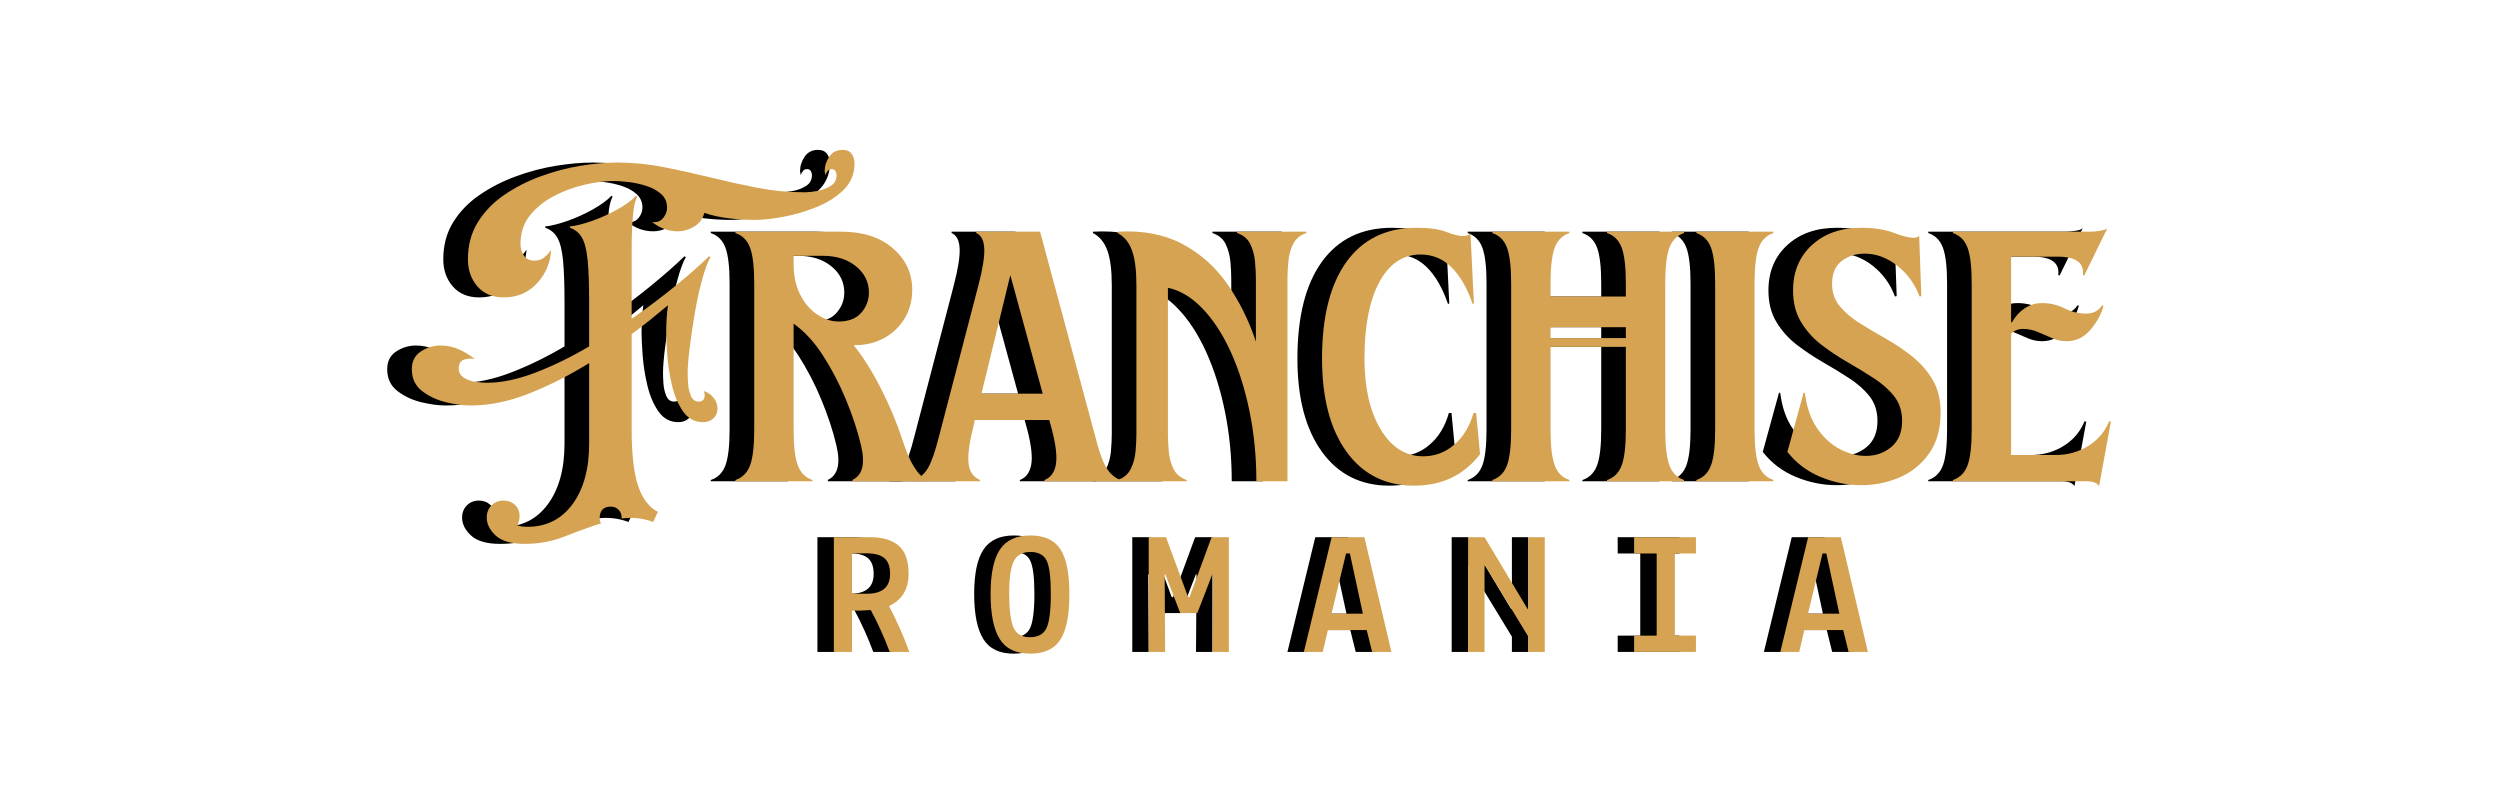
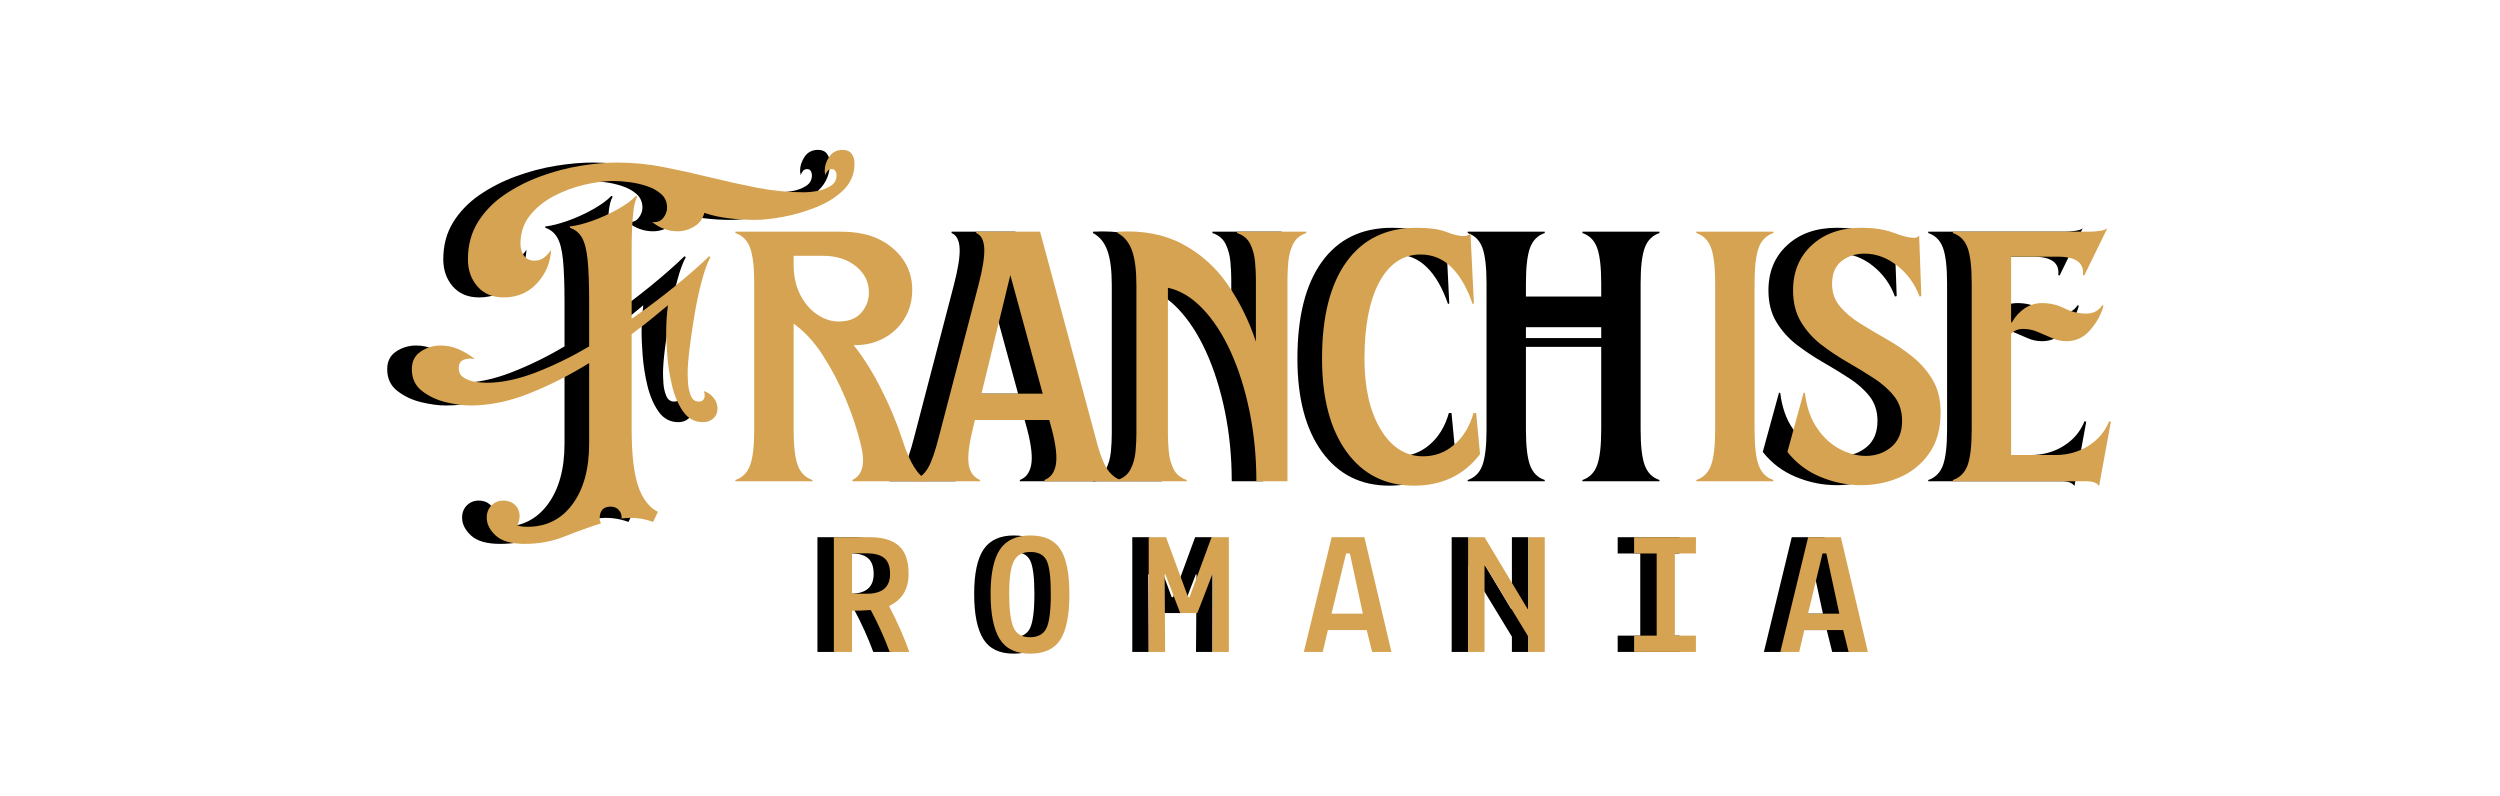
<svg xmlns="http://www.w3.org/2000/svg" width="653" viewBox="0 0 489.75 156" height="208" preserveAspectRatio="xMidYMid meet">
  <defs>
    <g />
  </defs>
  <g fill="#000000" fill-opacity="1">
    <g transform="translate(158.869, 127.708)">
      <g>
        <path d="M 8.5 -8.203 C 7.27 -8.129 6.586 -8.094 6.453 -8.094 L 4.828 -8.094 L 4.828 0 L 1.266 0 L 1.266 -22.469 L 8.328 -22.469 C 10.828 -22.469 12.711 -21.91 13.984 -20.797 C 15.266 -19.691 15.906 -17.848 15.906 -15.266 C 15.906 -12.285 14.629 -10.191 12.078 -8.984 C 13.648 -5.992 14.973 -3 16.047 0 L 12.203 0 C 11.18 -2.77 9.945 -5.504 8.5 -8.203 Z M 7.641 -19.312 L 4.828 -19.312 L 4.828 -11.391 L 7.688 -11.391 C 10.75 -11.391 12.281 -12.68 12.281 -15.266 C 12.281 -16.703 11.91 -17.734 11.172 -18.359 C 10.441 -18.992 9.266 -19.312 7.641 -19.312 Z M 7.641 -19.312 " />
      </g>
    </g>
  </g>
  <g fill="#000000" fill-opacity="1">
    <g transform="translate(189.982, 127.708)">
      <g>
        <path d="M 8.609 0.344 C 5.816 0.344 3.828 -0.613 2.641 -2.531 C 1.453 -4.457 0.859 -7.398 0.859 -11.359 C 0.859 -15.328 1.469 -18.227 2.688 -20.062 C 3.914 -21.895 5.906 -22.812 8.656 -22.812 C 11.414 -22.812 13.379 -21.906 14.547 -20.094 C 15.711 -18.289 16.297 -15.359 16.297 -11.297 C 16.297 -7.242 15.711 -4.289 14.547 -2.438 C 13.379 -0.582 11.398 0.344 8.609 0.344 Z M 8.531 -2.875 C 10.133 -2.875 11.223 -3.461 11.797 -4.641 C 12.367 -5.816 12.656 -8.051 12.656 -11.344 C 12.656 -14.645 12.375 -16.844 11.812 -17.938 C 11.25 -19.031 10.195 -19.578 8.656 -19.578 C 7.113 -19.578 6.035 -18.984 5.422 -17.797 C 4.805 -16.609 4.5 -14.488 4.5 -11.438 C 4.5 -8.383 4.77 -6.191 5.312 -4.859 C 5.863 -3.535 6.938 -2.875 8.531 -2.875 Z M 8.531 -2.875 " />
      </g>
    </g>
  </g>
  <g fill="#000000" fill-opacity="1">
    <g transform="translate(221.095, 127.708)">
      <g>
        <path d="M 0.719 0 L 0.719 -22.469 L 4.109 -22.469 L 8.438 -10.734 L 8.719 -10.734 L 13.031 -22.469 L 16.422 -22.469 L 16.422 0 L 13.203 0 L 13.312 -15.188 L 13.172 -15.188 L 10.25 -7.609 L 6.891 -7.609 L 3.984 -15.188 L 3.844 -15.188 L 3.938 0 Z M 0.719 0 " />
      </g>
    </g>
  </g>
  <g fill="#000000" fill-opacity="1">
    <g transform="translate(252.209, 127.708)">
      <g>
+         </g>
+     </g>
+   </g>
+   <g fill="#000000" fill-opacity="1">
+     <g transform="translate(283.322, 127.708)">
+       <g>
+         <path d="M 12.859 0 L 12.859 -2.984 L 4.391 -16.906 L 4.281 -16.906 L 4.281 0 L 1.062 0 L 1.062 -22.469 L 4.281 -22.469 L 12.719 -8.406 L 12.859 -8.406 L 12.859 -22.469 L 16.078 -22.469 L 16.078 0 Z M 12.859 0 " />
+       </g>
+     </g>
+   </g>
+   <g fill="#000000" fill-opacity="1">
+     <g transform="translate(314.436, 127.708)">
+       <g>
+         <path d="M 2.469 0 L 2.469 -3.188 L 6.891 -3.188 L 6.891 -19.281 L 2.469 -19.281 L 2.469 -22.469 L 14.578 -22.469 L 14.578 -19.281 L 10.453 -19.281 L 10.453 -3.188 L 14.578 -3.188 L 14.578 0 Z M 2.469 0 " />
+       </g>
+     </g>
+   </g>
+   <g fill="#000000" fill-opacity="1">
+     <g transform="translate(345.549, 127.708)">
+       <g>
        <path d="M 0 0 L 5.453 -22.469 L 11.859 -22.469 L 17.156 0 L 13.375 0 L 12.312 -4.281 L 4.703 -4.281 L 3.703 0 Z M 11.562 -7.484 L 9.016 -19.281 L 8.266 -19.281 L 5.422 -7.484 Z M 11.562 -7.484 " />
      </g>
    </g>
  </g>
  <g fill="#000000" fill-opacity="1">
-     <g transform="translate(283.322, 127.708)">
+     <g transform="translate(74.573, 94.28)">
+       <g>
+         <path d="M 19.297 -36.016 C 17.117 -36.016 15.398 -36.727 14.141 -38.156 C 12.891 -39.594 12.266 -41.367 12.266 -43.484 C 12.266 -46.223 12.906 -48.633 14.188 -50.719 C 15.477 -52.812 17.207 -54.602 19.375 -56.094 C 21.551 -57.582 23.926 -58.797 26.5 -59.734 C 29.07 -60.68 31.672 -61.367 34.297 -61.797 C 36.93 -62.223 39.336 -62.438 41.516 -62.438 C 44.598 -62.438 47.656 -62.133 50.688 -61.531 C 53.719 -60.938 56.75 -60.266 59.781 -59.516 C 62.812 -58.773 65.852 -58.102 68.906 -57.5 C 71.969 -56.906 75.07 -56.609 78.219 -56.609 C 78.906 -56.609 79.734 -56.691 80.703 -56.859 C 81.672 -57.035 82.539 -57.363 83.312 -57.844 C 84.094 -58.332 84.484 -59.035 84.484 -59.953 C 84.484 -60.234 84.41 -60.504 84.266 -60.766 C 84.117 -61.023 83.875 -61.156 83.531 -61.156 C 83.188 -61.156 82.914 -61.023 82.719 -60.766 C 82.52 -60.504 82.363 -60.234 82.25 -59.953 L 82.25 -60.203 L 82.156 -60.719 C 82.156 -61.75 82.457 -62.707 83.062 -63.594 C 83.664 -64.477 84.539 -64.922 85.688 -64.922 C 86.477 -64.922 87.062 -64.66 87.438 -64.141 C 87.812 -63.629 88 -63.004 88 -62.266 C 88 -60.203 87.281 -58.469 85.844 -57.062 C 84.414 -55.664 82.629 -54.539 80.484 -53.688 C 78.348 -52.832 76.191 -52.203 74.016 -51.797 C 71.836 -51.398 70.008 -51.203 68.531 -51.203 C 66.926 -51.203 65.25 -51.301 63.5 -51.5 C 61.758 -51.695 60.117 -52.055 58.578 -52.578 C 58.297 -51.43 57.641 -50.539 56.609 -49.906 C 55.578 -49.281 54.488 -48.969 53.344 -48.969 C 51.57 -48.969 49.914 -49.566 48.375 -50.766 L 48.797 -50.766 C 49.547 -50.766 50.145 -51.066 50.594 -51.672 C 51.051 -52.273 51.281 -52.922 51.281 -53.609 C 51.281 -54.691 50.895 -55.578 50.125 -56.266 C 49.352 -56.953 48.395 -57.477 47.25 -57.844 C 46.113 -58.219 44.957 -58.473 43.781 -58.609 C 42.613 -58.754 41.629 -58.828 40.828 -58.828 C 39.109 -58.828 37.203 -58.582 35.109 -58.094 C 33.023 -57.613 31.023 -56.875 29.109 -55.875 C 27.203 -54.875 25.633 -53.602 24.406 -52.062 C 23.176 -50.52 22.562 -48.66 22.562 -46.484 C 22.562 -45.629 22.785 -44.867 23.234 -44.203 C 23.691 -43.547 24.379 -43.219 25.297 -43.219 C 26.047 -43.219 26.691 -43.43 27.234 -43.859 C 27.773 -44.297 28.219 -44.801 28.562 -45.375 C 28.445 -42.852 27.531 -40.66 25.812 -38.797 C 24.102 -36.941 21.93 -36.016 19.297 -36.016 Z M 1.281 -21.953 C 1.281 -23.492 1.863 -24.648 3.031 -25.422 C 4.207 -26.203 5.516 -26.594 6.953 -26.594 C 8.203 -26.594 9.398 -26.332 10.547 -25.812 C 11.691 -25.301 12.723 -24.672 13.641 -23.922 C 12.953 -24.098 12.25 -24.07 11.531 -23.844 C 10.82 -23.613 10.469 -23.039 10.469 -22.125 C 10.469 -21.32 10.805 -20.707 11.484 -20.281 C 12.172 -19.852 12.941 -19.582 13.797 -19.469 C 14.66 -19.352 15.379 -19.297 15.953 -19.297 C 18.867 -19.297 22.07 -19.969 25.562 -21.312 C 29.051 -22.656 32.535 -24.359 36.016 -26.422 L 36.016 -35.078 C 36.016 -38.617 35.914 -41.375 35.719 -43.344 C 35.52 -45.32 35.148 -46.781 34.609 -47.719 C 34.066 -48.664 33.281 -49.312 32.25 -49.656 L 32.25 -49.922 C 33.395 -50.035 34.82 -50.391 36.531 -50.984 C 38.25 -51.586 39.922 -52.344 41.547 -53.25 C 43.18 -54.164 44.398 -55.055 45.203 -55.922 L 45.453 -55.75 C 45.109 -55.176 44.863 -54.316 44.719 -53.172 C 44.582 -52.023 44.484 -50.797 44.422 -49.484 C 44.367 -48.172 44.344 -46.973 44.344 -45.891 L 44.344 -31.812 C 47.375 -33.938 50.203 -36.066 52.828 -38.203 C 55.461 -40.348 57.691 -42.305 59.516 -44.078 L 59.781 -43.906 C 59.207 -42.883 58.648 -41.367 58.109 -39.359 C 57.566 -37.359 57.094 -35.172 56.688 -32.797 C 56.289 -30.43 55.961 -28.203 55.703 -26.109 C 55.441 -24.023 55.312 -22.383 55.312 -21.188 C 55.312 -20.727 55.336 -20.055 55.391 -19.172 C 55.453 -18.285 55.641 -17.469 55.953 -16.719 C 56.273 -15.977 56.781 -15.609 57.469 -15.609 C 58.258 -15.609 58.656 -16.035 58.656 -16.891 C 58.656 -17.066 58.598 -17.328 58.484 -17.672 C 59.234 -17.441 59.863 -17.008 60.375 -16.375 C 60.895 -15.75 61.156 -15.035 61.156 -14.234 C 61.156 -13.43 60.879 -12.785 60.328 -12.297 C 59.785 -11.816 59.117 -11.578 58.328 -11.578 C 56.723 -11.578 55.43 -12.258 54.453 -13.625 C 53.484 -15 52.754 -16.688 52.266 -18.688 C 51.785 -20.695 51.473 -22.672 51.328 -24.609 C 51.18 -26.555 51.109 -28.07 51.109 -29.156 C 51.109 -30.02 51.133 -30.895 51.188 -31.781 C 51.25 -32.664 51.336 -33.566 51.453 -34.484 C 50.367 -33.566 49.238 -32.633 48.062 -31.688 C 46.895 -30.75 45.656 -29.789 44.344 -28.812 L 44.344 -10.125 C 44.344 -5.375 44.754 -1.727 45.578 0.812 C 46.41 3.352 47.711 5.082 49.484 6 L 48.547 7.969 C 46.547 7.227 44.488 7.004 42.375 7.297 C 42.426 6.66 42.25 6.113 41.844 5.656 C 41.445 5.195 40.906 4.969 40.219 4.969 C 38.789 4.969 38.078 5.742 38.078 7.297 C 38.078 7.629 38.164 7.941 38.344 8.234 C 36.051 8.973 33.688 9.828 31.25 10.797 C 28.82 11.773 26.207 12.266 23.406 12.266 C 20.781 12.266 18.879 11.719 17.703 10.625 C 16.535 9.539 15.953 8.375 15.953 7.125 C 15.953 6.145 16.266 5.344 16.891 4.719 C 17.523 4.094 18.301 3.781 19.219 3.781 C 20.125 3.781 20.879 4.062 21.484 4.625 C 22.086 5.195 22.391 5.941 22.391 6.859 C 22.391 7.379 22.242 7.977 21.953 8.656 C 22.297 8.77 22.641 8.844 22.984 8.875 C 23.328 8.906 23.641 8.922 23.922 8.922 C 27.641 8.922 30.582 7.445 32.75 4.5 C 34.926 1.551 36.016 -2.406 36.016 -7.375 L 36.016 -23.156 C 32.242 -20.812 28.359 -18.836 24.359 -17.234 C 20.359 -15.641 16.5 -14.844 12.781 -14.844 C 11.352 -14.844 9.75 -15.055 7.969 -15.484 C 6.195 -15.91 4.641 -16.641 3.297 -17.672 C 1.953 -18.703 1.281 -20.129 1.281 -21.953 Z M 1.281 -21.953 " />
+       </g>
+     </g>
+   </g>
+   <g fill="#000000" fill-opacity="1">
+     <g transform="translate(138.037, 94.28)">
+       <g>
+         </g>
+     </g>
+   </g>
+   <g fill="#000000" fill-opacity="1">
+     <g transform="translate(175.944, 94.28)">
+       <g>
+         <path d="M -1.719 -0.25 C -0.57 -0.656 0.344 -1.441 1.031 -2.609 C 1.719 -3.785 2.43 -5.832 3.172 -8.75 L 10.891 -38.344 C 11.742 -41.594 12.129 -44.02 12.047 -45.625 C 11.961 -47.227 11.438 -48.227 10.469 -48.625 L 10.469 -48.891 L 22.984 -48.891 L 33.797 -8.75 C 34.484 -6 35.18 -4.008 35.891 -2.781 C 36.609 -1.551 37.539 -0.707 38.688 -0.25 L 38.688 0 L 23.844 0 L 23.844 -0.25 C 25.039 -0.707 25.781 -1.691 26.062 -3.203 C 26.352 -4.723 26.098 -7.031 25.297 -10.125 L 24.781 -12 L 10.203 -12 L 9.781 -10.125 C 9.031 -7.094 8.77 -4.816 9 -3.297 C 9.227 -1.785 9.973 -0.77 11.234 -0.25 L 11.234 0 L -1.719 0 Z M 11.5 -17.156 L 23.5 -17.156 L 17.156 -40.391 Z M 11.5 -17.156 " />
+       </g>
+     </g>
+   </g>
+   <g fill="#000000" fill-opacity="1">
+     <g transform="translate(212.907, 94.28)">
+       <g>
+         <path d="M 1.203 -0.25 C 2.398 -0.656 3.254 -1.367 3.766 -2.391 C 4.285 -3.422 4.602 -4.566 4.719 -5.828 C 4.832 -7.086 4.891 -8.234 4.891 -9.266 L 4.891 -38.422 C 4.891 -41.336 4.602 -43.594 4.031 -45.188 C 3.457 -46.789 2.516 -47.938 1.203 -48.625 L 1.203 -48.891 C 6.117 -49.172 10.348 -48.367 13.891 -46.484 C 17.441 -44.598 20.391 -41.969 22.734 -38.594 C 25.078 -35.219 26.93 -31.473 28.297 -27.359 L 28.297 -39.625 C 28.297 -40.656 28.238 -41.797 28.125 -43.047 C 28.008 -44.305 27.695 -45.453 27.188 -46.484 C 26.676 -47.516 25.816 -48.227 24.609 -48.625 L 24.609 -48.891 L 38.172 -48.891 L 38.172 -48.625 C 36.961 -48.227 36.102 -47.516 35.594 -46.484 C 35.082 -45.453 34.77 -44.305 34.656 -43.047 C 34.539 -41.797 34.484 -40.656 34.484 -39.625 L 34.484 0 L 28.391 0 C 28.391 -4.75 27.945 -9.297 27.062 -13.641 C 26.176 -17.984 24.945 -21.883 23.375 -25.344 C 21.801 -28.801 19.957 -31.629 17.844 -33.828 C 15.727 -36.035 13.469 -37.395 11.062 -37.906 L 11.062 -9.266 C 11.062 -8.234 11.117 -7.086 11.234 -5.828 C 11.348 -4.566 11.66 -3.422 12.172 -2.391 C 12.691 -1.367 13.551 -0.656 14.75 -0.25 L 14.75 0 L 1.203 0 Z M 1.203 -0.25 " />
+       </g>
+     </g>
+   </g>
+   <g fill="#000000" fill-opacity="1">
+     <g transform="translate(252.101, 94.28)">
+       <g>
+         <path d="M 20.062 0.859 C 14.469 0.859 10.066 -1.352 6.859 -5.781 C 3.66 -10.219 2.062 -16.297 2.062 -24.016 C 2.062 -32.242 3.66 -38.57 6.859 -43 C 10.066 -47.438 14.641 -49.656 20.578 -49.656 C 23.098 -49.656 25.039 -49.383 26.406 -48.844 C 27.781 -48.301 28.926 -48.031 29.844 -48.031 C 30.363 -48.031 30.797 -48.203 31.141 -48.547 L 31.812 -34.828 L 31.562 -34.734 C 30.477 -37.879 29.094 -40.281 27.406 -41.938 C 25.719 -43.594 23.703 -44.422 21.359 -44.422 C 17.922 -44.422 15.227 -42.617 13.281 -39.016 C 11.344 -35.422 10.375 -30.422 10.375 -24.016 C 10.375 -18.297 11.43 -13.676 13.547 -10.156 C 15.66 -6.645 18.438 -4.891 21.875 -4.891 C 24.156 -4.891 26.18 -5.645 27.953 -7.156 C 29.734 -8.676 30.992 -10.75 31.734 -13.375 L 32.25 -13.375 L 33.016 -5.312 C 29.867 -1.195 25.551 0.859 20.062 0.859 Z M 20.062 0.859 " />
+       </g>
+     </g>
+   </g>
+   <g fill="#000000" fill-opacity="1">
+     <g transform="translate(286.32, 94.28)">
+       <g>
+         <path d="M 1.203 -0.25 C 2.578 -0.707 3.535 -1.664 4.078 -3.125 C 4.617 -4.582 4.891 -6.914 4.891 -10.125 L 4.891 -38.766 C 4.891 -41.961 4.617 -44.289 4.078 -45.75 C 3.535 -47.207 2.578 -48.164 1.203 -48.625 L 1.203 -48.891 L 16.297 -48.891 L 16.297 -48.625 C 14.922 -48.164 13.961 -47.207 13.422 -45.75 C 12.879 -44.289 12.609 -41.961 12.609 -38.766 L 12.609 -36.188 L 27.359 -36.188 L 27.359 -38.766 C 27.359 -41.961 27.086 -44.289 26.547 -45.75 C 26.004 -47.207 25.047 -48.164 23.672 -48.625 L 23.672 -48.891 L 38.766 -48.891 L 38.766 -48.625 C 37.391 -48.164 36.43 -47.207 35.891 -45.75 C 35.348 -44.289 35.078 -41.961 35.078 -38.766 L 35.078 -10.125 C 35.078 -6.914 35.348 -4.582 35.891 -3.125 C 36.43 -1.664 37.391 -0.707 38.766 -0.25 L 38.766 0 L 23.672 0 L 23.672 -0.25 C 25.047 -0.707 26.004 -1.664 26.547 -3.125 C 27.086 -4.582 27.359 -6.914 27.359 -10.125 L 27.359 -26.328 L 12.609 -26.328 L 12.609 -10.125 C 12.609 -6.914 12.879 -4.582 13.422 -3.125 C 13.961 -1.664 14.922 -0.707 16.297 -0.25 L 16.297 0 L 1.203 0 Z M 12.609 -28.047 L 27.359 -28.047 L 27.359 -30.188 L 12.609 -30.188 Z M 12.609 -28.047 " />
+       </g>
+     </g>
+   </g>
+   <g fill="#000000" fill-opacity="1">
+     <g transform="translate(326.285, 94.28)">
+       <g>
+         </g>
+     </g>
+   </g>
+   <g fill="#000000" fill-opacity="1">
+     <g transform="translate(343.78, 94.28)">
+       <g>
+         <path d="M 16.031 0.766 C 13.289 0.766 10.617 0.223 8.016 -0.859 C 5.41 -1.941 3.254 -3.57 1.547 -5.75 L 4.719 -17.328 L 4.969 -17.328 C 5.312 -14.523 6.113 -12.207 7.375 -10.375 C 8.633 -8.551 10.117 -7.191 11.828 -6.297 C 13.547 -5.41 15.234 -4.969 16.891 -4.969 C 18.836 -4.969 20.508 -5.551 21.906 -6.719 C 23.312 -7.895 24.016 -9.598 24.016 -11.828 C 24.016 -13.723 23.5 -15.328 22.469 -16.641 C 21.438 -17.953 20.102 -19.133 18.469 -20.188 C 16.844 -21.25 15.129 -22.297 13.328 -23.328 C 11.535 -24.359 9.82 -25.5 8.188 -26.75 C 6.562 -28.008 5.234 -29.5 4.203 -31.219 C 3.172 -32.938 2.656 -34.992 2.656 -37.391 C 2.656 -41.047 3.883 -44.004 6.344 -46.266 C 8.801 -48.523 12.031 -49.656 16.031 -49.656 C 18.551 -49.656 20.664 -49.328 22.375 -48.672 C 24.094 -48.016 25.41 -47.688 26.328 -47.688 C 26.785 -47.688 27.129 -47.828 27.359 -48.109 L 27.781 -36.281 L 27.438 -36.188 C 26.531 -38.645 25.07 -40.66 23.062 -42.234 C 21.062 -43.805 18.922 -44.594 16.641 -44.594 C 14.922 -44.594 13.43 -44.109 12.172 -43.141 C 10.922 -42.172 10.297 -40.688 10.297 -38.688 C 10.297 -36.969 10.805 -35.492 11.828 -34.266 C 12.859 -33.035 14.176 -31.922 15.781 -30.922 C 17.383 -29.922 19.098 -28.906 20.922 -27.875 C 22.754 -26.844 24.469 -25.68 26.062 -24.391 C 27.664 -23.109 28.984 -21.594 30.016 -19.844 C 31.047 -18.102 31.562 -15.977 31.562 -13.469 C 31.562 -10.258 30.816 -7.598 29.328 -5.484 C 27.848 -3.367 25.922 -1.797 23.547 -0.766 C 21.172 0.254 18.664 0.766 16.031 0.766 Z M 16.031 0.766 " />
+       </g>
+     </g>
+   </g>
+   <g fill="#000000" fill-opacity="1">
+     <g transform="translate(376.541, 94.28)">
+       <g>
+         <path d="M 1.203 -0.25 C 2.578 -0.707 3.535 -1.664 4.078 -3.125 C 4.617 -4.582 4.891 -6.914 4.891 -10.125 L 4.891 -38.766 C 4.891 -41.961 4.617 -44.289 4.078 -45.75 C 3.535 -47.207 2.578 -48.164 1.203 -48.625 L 1.203 -48.891 L 27.953 -48.891 C 28.586 -48.891 29.273 -48.945 30.016 -49.062 C 30.766 -49.176 31.25 -49.348 31.469 -49.578 L 26.938 -40.312 L 26.672 -40.391 C 26.961 -42.797 25.305 -44 21.703 -44 L 12.609 -44 L 12.609 -31.141 L 12.781 -31.141 C 13.406 -32.273 14.234 -33.188 15.266 -33.875 C 16.297 -34.562 17.441 -34.906 18.703 -34.906 C 20.242 -34.906 21.695 -34.562 23.062 -33.875 C 24.438 -33.188 25.844 -32.844 27.281 -32.844 C 28.707 -32.844 29.766 -33.391 30.453 -34.484 L 30.703 -34.391 C 30.305 -32.785 29.461 -31.223 28.172 -29.703 C 26.891 -28.191 25.332 -27.438 23.5 -27.438 C 22.531 -27.438 21.586 -27.633 20.672 -28.031 C 19.754 -28.438 18.82 -28.836 17.875 -29.234 C 16.938 -29.641 15.953 -29.844 14.922 -29.844 C 14.004 -29.844 13.234 -29.531 12.609 -28.906 L 12.609 -5.141 L 21.266 -5.141 C 23.672 -5.141 25.832 -5.738 27.75 -6.938 C 29.664 -8.145 31.02 -9.75 31.812 -11.75 L 32.156 -11.672 L 29.844 0.938 C 29.445 0.312 28.617 0 27.359 0 L 1.203 0 Z M 1.203 -0.25 " />
+       </g>
+     </g>
+   </g>
+   <g fill="#d5a351" fill-opacity="1">
+     <g transform="translate(79.398, 94.28)">
+       <g>
+         <path d="M 19.297 -36.016 C 17.117 -36.016 15.398 -36.727 14.141 -38.156 C 12.891 -39.594 12.266 -41.367 12.266 -43.484 C 12.266 -46.223 12.906 -48.633 14.188 -50.719 C 15.477 -52.812 17.207 -54.602 19.375 -56.094 C 21.551 -57.582 23.926 -58.797 26.5 -59.734 C 29.07 -60.68 31.672 -61.367 34.297 -61.797 C 36.93 -62.223 39.336 -62.438 41.516 -62.438 C 44.598 -62.438 47.656 -62.133 50.688 -61.531 C 53.719 -60.938 56.75 -60.266 59.781 -59.516 C 62.812 -58.773 65.852 -58.102 68.906 -57.5 C 71.969 -56.906 75.07 -56.609 78.219 -56.609 C 78.906 -56.609 79.734 -56.691 80.703 -56.859 C 81.672 -57.035 82.539 -57.363 83.312 -57.844 C 84.094 -58.332 84.484 -59.035 84.484 -59.953 C 84.484 -60.234 84.41 -60.504 84.266 -60.766 C 84.117 -61.023 83.875 -61.156 83.531 -61.156 C 83.188 -61.156 82.914 -61.023 82.719 -60.766 C 82.52 -60.504 82.363 -60.234 82.25 -59.953 L 82.25 -60.203 L 82.156 -60.719 C 82.156 -61.75 82.457 -62.707 83.062 -63.594 C 83.664 -64.477 84.539 -64.922 85.688 -64.922 C 86.477 -64.922 87.062 -64.66 87.438 -64.141 C 87.812 -63.629 88 -63.004 88 -62.266 C 88 -60.203 87.281 -58.469 85.844 -57.062 C 84.414 -55.664 82.629 -54.539 80.484 -53.688 C 78.348 -52.832 76.191 -52.203 74.016 -51.797 C 71.836 -51.398 70.008 -51.203 68.531 -51.203 C 66.926 -51.203 65.25 -51.301 63.5 -51.5 C 61.758 -51.695 60.117 -52.055 58.578 -52.578 C 58.297 -51.43 57.641 -50.539 56.609 -49.906 C 55.578 -49.281 54.488 -48.969 53.344 -48.969 C 51.57 -48.969 49.914 -49.566 48.375 -50.766 L 48.797 -50.766 C 49.547 -50.766 50.145 -51.066 50.594 -51.672 C 51.051 -52.273 51.281 -52.922 51.281 -53.609 C 51.281 -54.691 50.895 -55.578 50.125 -56.266 C 49.352 -56.953 48.395 -57.477 47.25 -57.844 C 46.113 -58.219 44.957 -58.473 43.781 -58.609 C 42.613 -58.754 41.629 -58.828 40.828 -58.828 C 39.109 -58.828 37.203 -58.582 35.109 -58.094 C 33.023 -57.613 31.023 -56.875 29.109 -55.875 C 27.203 -54.875 25.633 -53.602 24.406 -52.062 C 23.176 -50.52 22.562 -48.66 22.562 -46.484 C 22.562 -45.629 22.785 -44.867 23.234 -44.203 C 23.691 -43.547 24.379 -43.219 25.297 -43.219 C 26.047 -43.219 26.691 -43.43 27.234 -43.859 C 27.773 -44.297 28.219 -44.801 28.562 -45.375 C 28.445 -42.852 27.531 -40.66 25.812 -38.797 C 24.102 -36.941 21.93 -36.016 19.297 -36.016 Z M 1.281 -21.953 C 1.281 -23.492 1.863 -24.648 3.031 -25.422 C 4.207 -26.203 5.516 -26.594 6.953 -26.594 C 8.203 -26.594 9.398 -26.332 10.547 -25.812 C 11.691 -25.301 12.723 -24.672 13.641 -23.922 C 12.953 -24.098 12.25 -24.07 11.531 -23.844 C 10.82 -23.613 10.469 -23.039 10.469 -22.125 C 10.469 -21.32 10.805 -20.707 11.484 -20.281 C 12.172 -19.852 12.941 -19.582 13.797 -19.469 C 14.66 -19.352 15.379 -19.297 15.953 -19.297 C 18.867 -19.297 22.07 -19.969 25.562 -21.312 C 29.051 -22.656 32.535 -24.359 36.016 -26.422 L 36.016 -35.078 C 36.016 -38.617 35.914 -41.375 35.719 -43.344 C 35.52 -45.32 35.148 -46.781 34.609 -47.719 C 34.066 -48.664 33.281 -49.312 32.25 -49.656 L 32.25 -49.922 C 33.395 -50.035 34.82 -50.391 36.531 -50.984 C 38.25 -51.586 39.922 -52.344 41.547 -53.25 C 43.18 -54.164 44.398 -55.055 45.203 -55.922 L 45.453 -55.75 C 45.109 -55.176 44.863 -54.316 44.719 -53.172 C 44.582 -52.023 44.484 -50.797 44.422 -49.484 C 44.367 -48.172 44.344 -46.973 44.344 -45.891 L 44.344 -31.812 C 47.375 -33.938 50.203 -36.066 52.828 -38.203 C 55.461 -40.348 57.691 -42.305 59.516 -44.078 L 59.781 -43.906 C 59.207 -42.883 58.648 -41.367 58.109 -39.359 C 57.566 -37.359 57.094 -35.172 56.688 -32.797 C 56.289 -30.43 55.961 -28.203 55.703 -26.109 C 55.441 -24.023 55.312 -22.383 55.312 -21.188 C 55.312 -20.727 55.336 -20.055 55.391 -19.172 C 55.453 -18.285 55.641 -17.469 55.953 -16.719 C 56.273 -15.977 56.781 -15.609 57.469 -15.609 C 58.258 -15.609 58.656 -16.035 58.656 -16.891 C 58.656 -17.066 58.598 -17.328 58.484 -17.672 C 59.234 -17.441 59.863 -17.008 60.375 -16.375 C 60.895 -15.75 61.156 -15.035 61.156 -14.234 C 61.156 -13.43 60.879 -12.785 60.328 -12.297 C 59.785 -11.816 59.117 -11.578 58.328 -11.578 C 56.723 -11.578 55.43 -12.258 54.453 -13.625 C 53.484 -15 52.754 -16.688 52.266 -18.688 C 51.785 -20.695 51.473 -22.672 51.328 -24.609 C 51.18 -26.555 51.109 -28.07 51.109 -29.156 C 51.109 -30.02 51.133 -30.895 51.188 -31.781 C 51.25 -32.664 51.336 -33.566 51.453 -34.484 C 50.367 -33.566 49.238 -32.633 48.062 -31.688 C 46.895 -30.75 45.656 -29.789 44.344 -28.812 L 44.344 -10.125 C 44.344 -5.375 44.754 -1.727 45.578 0.812 C 46.41 3.352 47.711 5.082 49.484 6 L 48.547 7.969 C 46.547 7.227 44.488 7.004 42.375 7.297 C 42.426 6.66 42.25 6.113 41.844 5.656 C 41.445 5.195 40.906 4.969 40.219 4.969 C 38.789 4.969 38.078 5.742 38.078 7.297 C 38.078 7.629 38.164 7.941 38.344 8.234 C 36.051 8.973 33.688 9.828 31.25 10.797 C 28.82 11.773 26.207 12.266 23.406 12.266 C 20.781 12.266 18.879 11.719 17.703 10.625 C 16.535 9.539 15.953 8.375 15.953 7.125 C 15.953 6.145 16.266 5.344 16.891 4.719 C 17.523 4.094 18.301 3.781 19.219 3.781 C 20.125 3.781 20.879 4.062 21.484 4.625 C 22.086 5.195 22.391 5.941 22.391 6.859 C 22.391 7.379 22.242 7.977 21.953 8.656 C 22.297 8.77 22.641 8.844 22.984 8.875 C 23.328 8.906 23.641 8.922 23.922 8.922 C 27.641 8.922 30.582 7.445 32.75 4.5 C 34.926 1.551 36.016 -2.406 36.016 -7.375 L 36.016 -23.156 C 32.242 -20.812 28.359 -18.836 24.359 -17.234 C 20.359 -15.641 16.5 -14.844 12.781 -14.844 C 11.352 -14.844 9.75 -15.055 7.969 -15.484 C 6.195 -15.91 4.641 -16.641 3.297 -17.672 C 1.953 -18.703 1.281 -20.129 1.281 -21.953 Z M 1.281 -21.953 " />
+       </g>
+     </g>
+   </g>
+   <g fill="#d5a351" fill-opacity="1">
+     <g transform="translate(142.862, 94.28)">
+       <g>
+         <path d="M 1.203 -0.25 C 2.578 -0.707 3.535 -1.664 4.078 -3.125 C 4.617 -4.582 4.891 -6.914 4.891 -10.125 L 4.891 -38.766 C 4.891 -41.961 4.617 -44.289 4.078 -45.75 C 3.535 -47.207 2.578 -48.164 1.203 -48.625 L 1.203 -48.891 L 22.047 -48.891 C 26.211 -48.891 29.551 -47.801 32.062 -45.625 C 34.582 -43.457 35.844 -40.742 35.844 -37.484 C 35.844 -35.367 35.328 -33.477 34.297 -31.812 C 33.273 -30.156 31.891 -28.867 30.141 -27.953 C 28.398 -27.047 26.473 -26.617 24.359 -26.672 C 26.242 -24.328 28.039 -21.469 29.75 -18.094 C 31.469 -14.719 32.875 -11.344 33.969 -7.969 C 35.332 -3.688 36.93 -1.113 38.766 -0.25 L 38.766 0 L 24.188 0 L 24.094 -0.25 C 26.102 -1.164 26.676 -3.426 25.812 -7.031 C 25.125 -9.945 24.133 -12.945 22.844 -16.031 C 21.562 -19.125 20.062 -22 18.344 -24.656 C 16.633 -27.312 14.723 -29.383 12.609 -30.875 L 12.609 -10.125 C 12.609 -6.914 12.879 -4.582 13.422 -3.125 C 13.961 -1.664 14.922 -0.707 16.297 -0.25 L 16.297 0 L 1.203 0 Z M 12.609 -42.453 C 12.609 -40.273 13.02 -38.344 13.844 -36.656 C 14.676 -34.977 15.781 -33.664 17.156 -32.719 C 18.531 -31.77 19.957 -31.297 21.438 -31.297 C 23.383 -31.297 24.859 -31.867 25.859 -33.016 C 26.859 -34.16 27.359 -35.477 27.359 -36.969 C 27.359 -39.02 26.516 -40.734 24.828 -42.109 C 23.141 -43.484 20.953 -44.172 18.266 -44.172 L 12.609 -44.172 Z M 12.609 -42.453 " />
+       </g>
+     </g>
+   </g>
+   <g fill="#d5a351" fill-opacity="1">
+     <g transform="translate(180.769, 94.28)">
+       <g>
+         <path d="M -1.719 -0.25 C -0.57 -0.656 0.344 -1.441 1.031 -2.609 C 1.719 -3.785 2.43 -5.832 3.172 -8.75 L 10.891 -38.344 C 11.742 -41.594 12.129 -44.02 12.047 -45.625 C 11.961 -47.227 11.438 -48.227 10.469 -48.625 L 10.469 -48.891 L 22.984 -48.891 L 33.797 -8.75 C 34.484 -6 35.18 -4.008 35.891 -2.781 C 36.609 -1.551 37.539 -0.707 38.688 -0.25 L 38.688 0 L 23.844 0 L 23.844 -0.25 C 25.039 -0.707 25.781 -1.691 26.062 -3.203 C 26.352 -4.723 26.098 -7.031 25.297 -10.125 L 24.781 -12 L 10.203 -12 L 9.781 -10.125 C 9.031 -7.094 8.77 -4.816 9 -3.297 C 9.227 -1.785 9.973 -0.77 11.234 -0.25 L 11.234 0 L -1.719 0 Z M 11.5 -17.156 L 23.5 -17.156 L 17.156 -40.391 Z M 11.5 -17.156 " />
+       </g>
+     </g>
+   </g>
+   <g fill="#d5a351" fill-opacity="1">
+     <g transform="translate(217.732, 94.28)">
+       <g>
+         <path d="M 1.203 -0.25 C 2.398 -0.656 3.254 -1.367 3.766 -2.391 C 4.285 -3.422 4.602 -4.566 4.719 -5.828 C 4.832 -7.086 4.891 -8.234 4.891 -9.266 L 4.891 -38.422 C 4.891 -41.336 4.602 -43.594 4.031 -45.188 C 3.457 -46.789 2.516 -47.938 1.203 -48.625 L 1.203 -48.891 C 6.117 -49.172 10.348 -48.367 13.891 -46.484 C 17.441 -44.598 20.391 -41.969 22.734 -38.594 C 25.078 -35.219 26.93 -31.473 28.297 -27.359 L 28.297 -39.625 C 28.297 -40.656 28.238 -41.797 28.125 -43.047 C 28.008 -44.305 27.695 -45.453 27.188 -46.484 C 26.676 -47.516 25.816 -48.227 24.609 -48.625 L 24.609 -48.891 L 38.172 -48.891 L 38.172 -48.625 C 36.961 -48.227 36.102 -47.516 35.594 -46.484 C 35.082 -45.453 34.77 -44.305 34.656 -43.047 C 34.539 -41.797 34.484 -40.656 34.484 -39.625 L 34.484 0 L 28.391 0 C 28.391 -4.75 27.945 -9.297 27.062 -13.641 C 26.176 -17.984 24.945 -21.883 23.375 -25.344 C 21.801 -28.801 19.957 -31.629 17.844 -33.828 C 15.727 -36.035 13.469 -37.395 11.062 -37.906 L 11.062 -9.266 C 11.062 -8.234 11.117 -7.086 11.234 -5.828 C 11.348 -4.566 11.66 -3.422 12.172 -2.391 C 12.691 -1.367 13.551 -0.656 14.75 -0.25 L 14.75 0 L 1.203 0 Z M 1.203 -0.25 " />
+       </g>
+     </g>
+   </g>
+   <g fill="#d5a351" fill-opacity="1">
+     <g transform="translate(256.925, 94.28)">
+       <g>
+         <path d="M 20.062 0.859 C 14.469 0.859 10.066 -1.352 6.859 -5.781 C 3.66 -10.219 2.062 -16.297 2.062 -24.016 C 2.062 -32.242 3.66 -38.57 6.859 -43 C 10.066 -47.438 14.641 -49.656 20.578 -49.656 C 23.098 -49.656 25.039 -49.383 26.406 -48.844 C 27.781 -48.301 28.926 -48.031 29.844 -48.031 C 30.363 -48.031 30.797 -48.203 31.141 -48.547 L 31.812 -34.828 L 31.562 -34.734 C 30.477 -37.879 29.094 -40.281 27.406 -41.938 C 25.719 -43.594 23.703 -44.422 21.359 -44.422 C 17.922 -44.422 15.227 -42.617 13.281 -39.016 C 11.344 -35.422 10.375 -30.422 10.375 -24.016 C 10.375 -18.297 11.43 -13.676 13.547 -10.156 C 15.66 -6.645 18.438 -4.891 21.875 -4.891 C 24.156 -4.891 26.18 -5.645 27.953 -7.156 C 29.734 -8.676 30.992 -10.75 31.734 -13.375 L 32.25 -13.375 L 33.016 -5.312 C 29.867 -1.195 25.551 0.859 20.062 0.859 Z M 20.062 0.859 " />
+       </g>
+     </g>
+   </g>
+   <g fill="#d5a351" fill-opacity="1">
+     <g transform="translate(291.144, 94.28)">
+       <g>
+         </g>
+     </g>
+   </g>
+   <g fill="#d5a351" fill-opacity="1">
+     <g transform="translate(331.109, 94.28)">
+       <g>
+         <path d="M 1.203 -0.25 C 2.578 -0.707 3.535 -1.664 4.078 -3.125 C 4.617 -4.582 4.891 -6.914 4.891 -10.125 L 4.891 -38.766 C 4.891 -41.961 4.617 -44.289 4.078 -45.75 C 3.535 -47.207 2.578 -48.164 1.203 -48.625 L 1.203 -48.891 L 16.297 -48.891 L 16.297 -48.625 C 14.922 -48.164 13.961 -47.207 13.422 -45.75 C 12.879 -44.289 12.609 -41.961 12.609 -38.766 L 12.609 -10.125 C 12.609 -6.914 12.879 -4.582 13.422 -3.125 C 13.961 -1.664 14.922 -0.707 16.297 -0.25 L 16.297 0 L 1.203 0 Z M 1.203 -0.25 " />
+       </g>
+     </g>
+   </g>
+   <g fill="#d5a351" fill-opacity="1">
+     <g transform="translate(348.605, 94.28)">
+       <g>
+         <path d="M 16.031 0.766 C 13.289 0.766 10.617 0.223 8.016 -0.859 C 5.41 -1.941 3.254 -3.57 1.547 -5.75 L 4.719 -17.328 L 4.969 -17.328 C 5.312 -14.523 6.113 -12.207 7.375 -10.375 C 8.633 -8.551 10.117 -7.191 11.828 -6.297 C 13.547 -5.41 15.234 -4.969 16.891 -4.969 C 18.836 -4.969 20.508 -5.551 21.906 -6.719 C 23.312 -7.895 24.016 -9.598 24.016 -11.828 C 24.016 -13.723 23.5 -15.328 22.469 -16.641 C 21.438 -17.953 20.102 -19.133 18.469 -20.188 C 16.844 -21.25 15.129 -22.297 13.328 -23.328 C 11.535 -24.359 9.82 -25.5 8.188 -26.75 C 6.562 -28.008 5.234 -29.5 4.203 -31.219 C 3.172 -32.938 2.656 -34.992 2.656 -37.391 C 2.656 -41.047 3.883 -44.004 6.344 -46.266 C 8.801 -48.523 12.031 -49.656 16.031 -49.656 C 18.551 -49.656 20.664 -49.328 22.375 -48.672 C 24.094 -48.016 25.41 -47.688 26.328 -47.688 C 26.785 -47.688 27.129 -47.828 27.359 -48.109 L 27.781 -36.281 L 27.438 -36.188 C 26.531 -38.645 25.07 -40.66 23.062 -42.234 C 21.062 -43.805 18.922 -44.594 16.641 -44.594 C 14.922 -44.594 13.43 -44.109 12.172 -43.141 C 10.922 -42.172 10.297 -40.688 10.297 -38.688 C 10.297 -36.969 10.805 -35.492 11.828 -34.266 C 12.859 -33.035 14.176 -31.922 15.781 -30.922 C 17.383 -29.922 19.098 -28.906 20.922 -27.875 C 22.754 -26.844 24.469 -25.68 26.062 -24.391 C 27.664 -23.109 28.984 -21.594 30.016 -19.844 C 31.047 -18.102 31.562 -15.977 31.562 -13.469 C 31.562 -10.258 30.816 -7.598 29.328 -5.484 C 27.848 -3.367 25.922 -1.797 23.547 -0.766 C 21.172 0.254 18.664 0.766 16.031 0.766 Z M 16.031 0.766 " />
+       </g>
+     </g>
+   </g>
+   <g fill="#d5a351" fill-opacity="1">
+     <g transform="translate(381.366, 94.28)">
+       <g>
+         <path d="M 1.203 -0.25 C 2.578 -0.707 3.535 -1.664 4.078 -3.125 C 4.617 -4.582 4.891 -6.914 4.891 -10.125 L 4.891 -38.766 C 4.891 -41.961 4.617 -44.289 4.078 -45.75 C 3.535 -47.207 2.578 -48.164 1.203 -48.625 L 1.203 -48.891 L 27.953 -48.891 C 28.586 -48.891 29.273 -48.945 30.016 -49.062 C 30.766 -49.176 31.25 -49.348 31.469 -49.578 L 26.938 -40.312 L 26.672 -40.391 C 26.961 -42.797 25.305 -44 21.703 -44 L 12.609 -44 L 12.609 -31.141 L 12.781 -31.141 C 13.406 -32.273 14.234 -33.188 15.266 -33.875 C 16.297 -34.562 17.441 -34.906 18.703 -34.906 C 20.242 -34.906 21.695 -34.562 23.062 -33.875 C 24.438 -33.188 25.844 -32.844 27.281 -32.844 C 28.707 -32.844 29.766 -33.391 30.453 -34.484 L 30.703 -34.391 C 30.305 -32.785 29.461 -31.223 28.172 -29.703 C 26.891 -28.191 25.332 -27.438 23.5 -27.438 C 22.531 -27.438 21.586 -27.633 20.672 -28.031 C 19.754 -28.438 18.82 -28.836 17.875 -29.234 C 16.938 -29.641 15.953 -29.844 14.922 -29.844 C 14.004 -29.844 13.234 -29.531 12.609 -28.906 L 12.609 -5.141 L 21.266 -5.141 C 23.672 -5.141 25.832 -5.738 27.75 -6.938 C 29.664 -8.145 31.02 -9.75 31.812 -11.75 L 32.156 -11.672 L 29.844 0.938 C 29.445 0.312 28.617 0 27.359 0 L 1.203 0 Z M 1.203 -0.25 " />
+       </g>
+     </g>
+   </g>
+   <g fill="#d5a351" fill-opacity="1">
+     <g transform="translate(162.085, 127.708)">
+       <g>
+         <path d="M 8.5 -8.203 C 7.27 -8.129 6.586 -8.094 6.453 -8.094 L 4.828 -8.094 L 4.828 0 L 1.266 0 L 1.266 -22.469 L 8.328 -22.469 C 10.828 -22.469 12.711 -21.91 13.984 -20.797 C 15.266 -19.691 15.906 -17.848 15.906 -15.266 C 15.906 -12.285 14.629 -10.191 12.078 -8.984 C 13.648 -5.992 14.973 -3 16.047 0 L 12.203 0 C 11.18 -2.77 9.945 -5.504 8.5 -8.203 Z M 7.641 -19.312 L 4.828 -19.312 L 4.828 -11.391 L 7.688 -11.391 C 10.75 -11.391 12.281 -12.68 12.281 -15.266 C 12.281 -16.703 11.91 -17.734 11.172 -18.359 C 10.441 -18.992 9.266 -19.312 7.641 -19.312 Z M 7.641 -19.312 " />
+       </g>
+     </g>
+   </g>
+   <g fill="#d5a351" fill-opacity="1">
+     <g transform="translate(193.198, 127.708)">
+       <g>
+         <path d="M 8.609 0.344 C 5.816 0.344 3.828 -0.613 2.641 -2.531 C 1.453 -4.457 0.859 -7.398 0.859 -11.359 C 0.859 -15.328 1.469 -18.227 2.688 -20.062 C 3.914 -21.895 5.906 -22.812 8.656 -22.812 C 11.414 -22.812 13.379 -21.906 14.547 -20.094 C 15.711 -18.289 16.297 -15.359 16.297 -11.297 C 16.297 -7.242 15.711 -4.289 14.547 -2.438 C 13.379 -0.582 11.398 0.344 8.609 0.344 Z M 8.531 -2.875 C 10.133 -2.875 11.223 -3.461 11.797 -4.641 C 12.367 -5.816 12.656 -8.051 12.656 -11.344 C 12.656 -14.645 12.375 -16.844 11.812 -17.938 C 11.25 -19.031 10.195 -19.578 8.656 -19.578 C 7.113 -19.578 6.035 -18.984 5.422 -17.797 C 4.805 -16.609 4.5 -14.488 4.5 -11.438 C 4.5 -8.383 4.77 -6.191 5.312 -4.859 C 5.863 -3.535 6.938 -2.875 8.531 -2.875 Z M 8.531 -2.875 " />
+       </g>
+     </g>
+   </g>
+   <g fill="#d5a351" fill-opacity="1">
+     <g transform="translate(224.312, 127.708)">
+       <g>
+         <path d="M 0.719 0 L 0.719 -22.469 L 4.109 -22.469 L 8.438 -10.734 L 8.719 -10.734 L 13.031 -22.469 L 16.422 -22.469 L 16.422 0 L 13.203 0 L 13.312 -15.188 L 13.172 -15.188 L 10.25 -7.609 L 6.891 -7.609 L 3.984 -15.188 L 3.844 -15.188 L 3.938 0 Z M 0.719 0 " />
+       </g>
+     </g>
+   </g>
+   <g fill="#d5a351" fill-opacity="1">
+     <g transform="translate(255.425, 127.708)">
+       <g>
+         <path d="M 0 0 L 5.453 -22.469 L 11.859 -22.469 L 17.156 0 L 13.375 0 L 12.312 -4.281 L 4.703 -4.281 L 3.703 0 Z M 11.562 -7.484 L 9.016 -19.281 L 8.266 -19.281 L 5.422 -7.484 Z M 11.562 -7.484 " />
+       </g>
+     </g>
+   </g>
+   <g fill="#d5a351" fill-opacity="1">
+     <g transform="translate(286.539, 127.708)">
      <g>
        <path d="M 12.859 0 L 12.859 -2.984 L 4.391 -16.906 L 4.281 -16.906 L 4.281 0 L 1.062 0 L 1.062 -22.469 L 4.281 -22.469 L 12.719 -8.406 L 12.859 -8.406 L 12.859 -22.469 L 16.078 -22.469 L 16.078 0 Z M 12.859 0 " />
      </g>
    </g>
  </g>
-   <g fill="#000000" fill-opacity="1">
-     <g transform="translate(314.436, 127.708)">
+   <g fill="#d5a351" fill-opacity="1">
+     <g transform="translate(317.652, 127.708)">
      <g>
        <path d="M 2.469 0 L 2.469 -3.188 L 6.891 -3.188 L 6.891 -19.281 L 2.469 -19.281 L 2.469 -22.469 L 14.578 -22.469 L 14.578 -19.281 L 10.453 -19.281 L 10.453 -3.188 L 14.578 -3.188 L 14.578 0 Z M 2.469 0 " />
      </g>
    </g>
  </g>
-   <g fill="#000000" fill-opacity="1">
-     <g transform="translate(345.549, 127.708)">
+   <g fill="#d5a351" fill-opacity="1">
+     <g transform="translate(348.765, 127.708)">
      <g>
        <path d="M 0 0 L 5.453 -22.469 L 11.859 -22.469 L 17.156 0 L 13.375 0 L 12.312 -4.281 L 4.703 -4.281 L 3.703 0 Z M 11.562 -7.484 L 9.016 -19.281 L 8.266 -19.281 L 5.422 -7.484 Z M 11.562 -7.484 " />
      </g>
    </g>
  </g>
-   <g fill="#000000" fill-opacity="1">
-     <g transform="translate(74.573, 94.28)">
-       <g>
-         <path d="M 19.297 -36.016 C 17.117 -36.016 15.398 -36.727 14.141 -38.156 C 12.891 -39.594 12.266 -41.367 12.266 -43.484 C 12.266 -46.223 12.906 -48.633 14.188 -50.719 C 15.477 -52.812 17.207 -54.602 19.375 -56.094 C 21.551 -57.582 23.926 -58.797 26.5 -59.734 C 29.07 -60.68 31.672 -61.367 34.297 -61.797 C 36.93 -62.223 39.336 -62.438 41.516 -62.438 C 44.598 -62.438 47.656 -62.133 50.688 -61.531 C 53.719 -60.938 56.75 -60.266 59.781 -59.516 C 62.812 -58.773 65.852 -58.102 68.906 -57.5 C 71.969 -56.906 75.07 -56.609 78.219 -56.609 C 78.906 -56.609 79.734 -56.691 80.703 -56.859 C 81.672 -57.035 82.539 -57.363 83.312 -57.844 C 84.094 -58.332 84.484 -59.035 84.484 -59.953 C 84.484 -60.234 84.41 -60.504 84.266 -60.766 C 84.117 -61.023 83.875 -61.156 83.531 -61.156 C 83.188 -61.156 82.914 -61.023 82.719 -60.766 C 82.52 -60.504 82.363 -60.234 82.25 -59.953 L 82.25 -60.203 L 82.156 -60.719 C 82.156 -61.75 82.457 -62.707 83.062 -63.594 C 83.664 -64.477 84.539 -64.922 85.688 -64.922 C 86.477 -64.922 87.062 -64.66 87.438 -64.141 C 87.812 -63.629 88 -63.004 88 -62.266 C 88 -60.203 87.281 -58.469 85.844 -57.062 C 84.414 -55.664 82.629 -54.539 80.484 -53.688 C 78.348 -52.832 76.191 -52.203 74.016 -51.797 C 71.836 -51.398 70.008 -51.203 68.531 -51.203 C 66.926 -51.203 65.25 -51.301 63.5 -51.5 C 61.758 -51.695 60.117 -52.055 58.578 -52.578 C 58.297 -51.43 57.641 -50.539 56.609 -49.906 C 55.578 -49.281 54.488 -48.969 53.344 -48.969 C 51.57 -48.969 49.914 -49.566 48.375 -50.766 L 48.797 -50.766 C 49.547 -50.766 50.145 -51.066 50.594 -51.672 C 51.051 -52.273 51.281 -52.922 51.281 -53.609 C 51.281 -54.691 50.895 -55.578 50.125 -56.266 C 49.352 -56.953 48.395 -57.477 47.25 -57.844 C 46.113 -58.219 44.957 -58.473 43.781 -58.609 C 42.613 -58.754 41.629 -58.828 40.828 -58.828 C 39.109 -58.828 37.203 -58.582 35.109 -58.094 C 33.023 -57.613 31.023 -56.875 29.109 -55.875 C 27.203 -54.875 25.633 -53.602 24.406 -52.062 C 23.176 -50.52 22.562 -48.66 22.562 -46.484 C 22.562 -45.629 22.785 -44.867 23.234 -44.203 C 23.691 -43.547 24.379 -43.219 25.297 -43.219 C 26.047 -43.219 26.691 -43.43 27.234 -43.859 C 27.773 -44.297 28.219 -44.801 28.562 -45.375 C 28.445 -42.852 27.531 -40.66 25.812 -38.797 C 24.102 -36.941 21.93 -36.016 19.297 -36.016 Z M 1.281 -21.953 C 1.281 -23.492 1.863 -24.648 3.031 -25.422 C 4.207 -26.203 5.516 -26.594 6.953 -26.594 C 8.203 -26.594 9.398 -26.332 10.547 -25.812 C 11.691 -25.301 12.723 -24.672 13.641 -23.922 C 12.953 -24.098 12.25 -24.07 11.531 -23.844 C 10.82 -23.613 10.469 -23.039 10.469 -22.125 C 10.469 -21.32 10.805 -20.707 11.484 -20.281 C 12.172 -19.852 12.941 -19.582 13.797 -19.469 C 14.66 -19.352 15.379 -19.297 15.953 -19.297 C 18.867 -19.297 22.07 -19.969 25.562 -21.312 C 29.051 -22.656 32.535 -24.359 36.016 -26.422 L 36.016 -35.078 C 36.016 -38.617 35.914 -41.375 35.719 -43.344 C 35.52 -45.32 35.148 -46.781 34.609 -47.719 C 34.066 -48.664 33.281 -49.312 32.25 -49.656 L 32.25 -49.922 C 33.395 -50.035 34.82 -50.391 36.531 -50.984 C 38.25 -51.586 39.922 -52.344 41.547 -53.25 C 43.18 -54.164 44.398 -55.055 45.203 -55.922 L 45.453 -55.75 C 45.109 -55.176 44.863 -54.316 44.719 -53.172 C 44.582 -52.023 44.484 -50.797 44.422 -49.484 C 44.367 -48.172 44.344 -46.973 44.344 -45.891 L 44.344 -31.812 C 47.375 -33.938 50.203 -36.066 52.828 -38.203 C 55.461 -40.348 57.691 -42.305 59.516 -44.078 L 59.781 -43.906 C 59.207 -42.883 58.648 -41.367 58.109 -39.359 C 57.566 -37.359 57.094 -35.172 56.688 -32.797 C 56.289 -30.43 55.961 -28.203 55.703 -26.109 C 55.441 -24.023 55.312 -22.383 55.312 -21.188 C 55.312 -20.727 55.336 -20.055 55.391 -19.172 C 55.453 -18.285 55.641 -17.469 55.953 -16.719 C 56.273 -15.977 56.781 -15.609 57.469 -15.609 C 58.258 -15.609 58.656 -16.035 58.656 -16.891 C 58.656 -17.066 58.598 -17.328 58.484 -17.672 C 59.234 -17.441 59.863 -17.008 60.375 -16.375 C 60.895 -15.75 61.156 -15.035 61.156 -14.234 C 61.156 -13.43 60.879 -12.785 60.328 -12.297 C 59.785 -11.816 59.117 -11.578 58.328 -11.578 C 56.723 -11.578 55.43 -12.258 54.453 -13.625 C 53.484 -15 52.754 -16.688 52.266 -18.688 C 51.785 -20.695 51.473 -22.672 51.328 -24.609 C 51.18 -26.555 51.109 -28.07 51.109 -29.156 C 51.109 -30.02 51.133 -30.895 51.188 -31.781 C 51.25 -32.664 51.336 -33.566 51.453 -34.484 C 50.367 -33.566 49.238 -32.633 48.062 -31.688 C 46.895 -30.75 45.656 -29.789 44.344 -28.812 L 44.344 -10.125 C 44.344 -5.375 44.754 -1.727 45.578 0.812 C 46.41 3.352 47.711 5.082 49.484 6 L 48.547 7.969 C 46.547 7.227 44.488 7.004 42.375 7.297 C 42.426 6.66 42.25 6.113 41.844 5.656 C 41.445 5.195 40.906 4.969 40.219 4.969 C 38.789 4.969 38.078 5.742 38.078 7.297 C 38.078 7.629 38.164 7.941 38.344 8.234 C 36.051 8.973 33.688 9.828 31.25 10.797 C 28.82 11.773 26.207 12.266 23.406 12.266 C 20.781 12.266 18.879 11.719 17.703 10.625 C 16.535 9.539 15.953 8.375 15.953 7.125 C 15.953 6.145 16.266 5.344 16.891 4.719 C 17.523 4.094 18.301 3.781 19.219 3.781 C 20.125 3.781 20.879 4.062 21.484 4.625 C 22.086 5.195 22.391 5.941 22.391 6.859 C 22.391 7.379 22.242 7.977 21.953 8.656 C 22.297 8.77 22.641 8.844 22.984 8.875 C 23.328 8.906 23.641 8.922 23.922 8.922 C 27.641 8.922 30.582 7.445 32.75 4.5 C 34.926 1.551 36.016 -2.406 36.016 -7.375 L 36.016 -23.156 C 32.242 -20.812 28.359 -18.836 24.359 -17.234 C 20.359 -15.641 16.5 -14.844 12.781 -14.844 C 11.352 -14.844 9.75 -15.055 7.969 -15.484 C 6.195 -15.91 4.641 -16.641 3.297 -17.672 C 1.953 -18.703 1.281 -20.129 1.281 -21.953 Z M 1.281 -21.953 " />
-       </g>
-     </g>
-   </g>
-   <g fill="#000000" fill-opacity="1">
-     <g transform="translate(138.037, 94.28)">
-       <g>
-         <path d="M 1.203 -0.25 C 2.578 -0.707 3.535 -1.664 4.078 -3.125 C 4.617 -4.582 4.891 -6.914 4.891 -10.125 L 4.891 -38.766 C 4.891 -41.961 4.617 -44.289 4.078 -45.75 C 3.535 -47.207 2.578 -48.164 1.203 -48.625 L 1.203 -48.891 L 22.047 -48.891 C 26.211 -48.891 29.551 -47.801 32.062 -45.625 C 34.582 -43.457 35.844 -40.742 35.844 -37.484 C 35.844 -35.367 35.328 -33.477 34.297 -31.812 C 33.273 -30.156 31.891 -28.867 30.141 -27.953 C 28.398 -27.047 26.473 -26.617 24.359 -26.672 C 26.242 -24.328 28.039 -21.469 29.75 -18.094 C 31.469 -14.719 32.875 -11.344 33.969 -7.969 C 35.332 -3.688 36.93 -1.113 38.766 -0.25 L 38.766 0 L 24.188 0 L 24.094 -0.25 C 26.102 -1.164 26.676 -3.426 25.812 -7.031 C 25.125 -9.945 24.133 -12.945 22.844 -16.031 C 21.562 -19.125 20.062 -22 18.344 -24.656 C 16.633 -27.312 14.723 -29.383 12.609 -30.875 L 12.609 -10.125 C 12.609 -6.914 12.879 -4.582 13.422 -3.125 C 13.961 -1.664 14.922 -0.707 16.297 -0.25 L 16.297 0 L 1.203 0 Z M 12.609 -42.453 C 12.609 -40.273 13.02 -38.344 13.844 -36.656 C 14.676 -34.977 15.781 -33.664 17.156 -32.719 C 18.531 -31.77 19.957 -31.297 21.438 -31.297 C 23.383 -31.297 24.859 -31.867 25.859 -33.016 C 26.859 -34.16 27.359 -35.477 27.359 -36.969 C 27.359 -39.02 26.516 -40.734 24.828 -42.109 C 23.141 -43.484 20.953 -44.172 18.266 -44.172 L 12.609 -44.172 Z M 12.609 -42.453 " />
-       </g>
-     </g>
-   </g>
-   <g fill="#000000" fill-opacity="1">
-     <g transform="translate(175.944, 94.28)">
-       <g>
-         <path d="M -1.719 -0.25 C -0.57 -0.656 0.344 -1.441 1.031 -2.609 C 1.719 -3.785 2.43 -5.832 3.172 -8.75 L 10.891 -38.344 C 11.742 -41.594 12.129 -44.02 12.047 -45.625 C 11.961 -47.227 11.438 -48.227 10.469 -48.625 L 10.469 -48.891 L 22.984 -48.891 L 33.797 -8.75 C 34.484 -6 35.18 -4.008 35.891 -2.781 C 36.609 -1.551 37.539 -0.707 38.688 -0.25 L 38.688 0 L 23.844 0 L 23.844 -0.25 C 25.039 -0.707 25.781 -1.691 26.062 -3.203 C 26.352 -4.723 26.098 -7.031 25.297 -10.125 L 24.781 -12 L 10.203 -12 L 9.781 -10.125 C 9.031 -7.094 8.77 -4.816 9 -3.297 C 9.227 -1.785 9.973 -0.77 11.234 -0.25 L 11.234 0 L -1.719 0 Z M 11.5 -17.156 L 23.5 -17.156 L 17.156 -40.391 Z M 11.5 -17.156 " />
-       </g>
-     </g>
-   </g>
-   <g fill="#000000" fill-opacity="1">
-     <g transform="translate(212.907, 94.28)">
-       <g>
-         <path d="M 1.203 -0.25 C 2.398 -0.656 3.254 -1.367 3.766 -2.391 C 4.285 -3.422 4.602 -4.566 4.719 -5.828 C 4.832 -7.086 4.891 -8.234 4.891 -9.266 L 4.891 -38.422 C 4.891 -41.336 4.602 -43.594 4.031 -45.188 C 3.457 -46.789 2.516 -47.938 1.203 -48.625 L 1.203 -48.891 C 6.117 -49.172 10.348 -48.367 13.891 -46.484 C 17.441 -44.598 20.391 -41.969 22.734 -38.594 C 25.078 -35.219 26.93 -31.473 28.297 -27.359 L 28.297 -39.625 C 28.297 -40.656 28.238 -41.797 28.125 -43.047 C 28.008 -44.305 27.695 -45.453 27.188 -46.484 C 26.676 -47.516 25.816 -48.227 24.609 -48.625 L 24.609 -48.891 L 38.172 -48.891 L 38.172 -48.625 C 36.961 -48.227 36.102 -47.516 35.594 -46.484 C 35.082 -45.453 34.77 -44.305 34.656 -43.047 C 34.539 -41.797 34.484 -40.656 34.484 -39.625 L 34.484 0 L 28.391 0 C 28.391 -4.75 27.945 -9.297 27.062 -13.641 C 26.176 -17.984 24.945 -21.883 23.375 -25.344 C 21.801 -28.801 19.957 -31.629 17.844 -33.828 C 15.727 -36.035 13.469 -37.395 11.062 -37.906 L 11.062 -9.266 C 11.062 -8.234 11.117 -7.086 11.234 -5.828 C 11.348 -4.566 11.66 -3.422 12.172 -2.391 C 12.691 -1.367 13.551 -0.656 14.75 -0.25 L 14.75 0 L 1.203 0 Z M 1.203 -0.25 " />
-       </g>
-     </g>
-   </g>
-   <g fill="#000000" fill-opacity="1">
-     <g transform="translate(252.101, 94.28)">
-       <g>
-         <path d="M 20.062 0.859 C 14.469 0.859 10.066 -1.352 6.859 -5.781 C 3.66 -10.219 2.062 -16.297 2.062 -24.016 C 2.062 -32.242 3.66 -38.57 6.859 -43 C 10.066 -47.438 14.641 -49.656 20.578 -49.656 C 23.098 -49.656 25.039 -49.383 26.406 -48.844 C 27.781 -48.301 28.926 -48.031 29.844 -48.031 C 30.363 -48.031 30.797 -48.203 31.141 -48.547 L 31.812 -34.828 L 31.562 -34.734 C 30.477 -37.879 29.094 -40.281 27.406 -41.938 C 25.719 -43.594 23.703 -44.422 21.359 -44.422 C 17.922 -44.422 15.227 -42.617 13.281 -39.016 C 11.344 -35.422 10.375 -30.422 10.375 -24.016 C 10.375 -18.297 11.43 -13.676 13.547 -10.156 C 15.66 -6.645 18.438 -4.891 21.875 -4.891 C 24.156 -4.891 26.18 -5.645 27.953 -7.156 C 29.734 -8.676 30.992 -10.75 31.734 -13.375 L 32.25 -13.375 L 33.016 -5.312 C 29.867 -1.195 25.551 0.859 20.062 0.859 Z M 20.062 0.859 " />
-       </g>
-     </g>
-   </g>
-   <g fill="#000000" fill-opacity="1">
-     <g transform="translate(286.32, 94.28)">
-       <g>
-         <path d="M 1.203 -0.25 C 2.578 -0.707 3.535 -1.664 4.078 -3.125 C 4.617 -4.582 4.891 -6.914 4.891 -10.125 L 4.891 -38.766 C 4.891 -41.961 4.617 -44.289 4.078 -45.75 C 3.535 -47.207 2.578 -48.164 1.203 -48.625 L 1.203 -48.891 L 16.297 -48.891 L 16.297 -48.625 C 14.922 -48.164 13.961 -47.207 13.422 -45.75 C 12.879 -44.289 12.609 -41.961 12.609 -38.766 L 12.609 -36.188 L 27.359 -36.188 L 27.359 -38.766 C 27.359 -41.961 27.086 -44.289 26.547 -45.75 C 26.004 -47.207 25.047 -48.164 23.672 -48.625 L 23.672 -48.891 L 38.766 -48.891 L 38.766 -48.625 C 37.391 -48.164 36.43 -47.207 35.891 -45.75 C 35.348 -44.289 35.078 -41.961 35.078 -38.766 L 35.078 -10.125 C 35.078 -6.914 35.348 -4.582 35.891 -3.125 C 36.43 -1.664 37.391 -0.707 38.766 -0.25 L 38.766 0 L 23.672 0 L 23.672 -0.25 C 25.047 -0.707 26.004 -1.664 26.547 -3.125 C 27.086 -4.582 27.359 -6.914 27.359 -10.125 L 27.359 -26.328 L 12.609 -26.328 L 12.609 -10.125 C 12.609 -6.914 12.879 -4.582 13.422 -3.125 C 13.961 -1.664 14.922 -0.707 16.297 -0.25 L 16.297 0 L 1.203 0 Z M 12.609 -28.047 L 27.359 -28.047 L 27.359 -30.188 L 12.609 -30.188 Z M 12.609 -28.047 " />
-       </g>
-     </g>
-   </g>
-   <g fill="#000000" fill-opacity="1">
-     <g transform="translate(326.285, 94.28)">
-       <g>
-         <path d="M 1.203 -0.25 C 2.578 -0.707 3.535 -1.664 4.078 -3.125 C 4.617 -4.582 4.891 -6.914 4.891 -10.125 L 4.891 -38.766 C 4.891 -41.961 4.617 -44.289 4.078 -45.75 C 3.535 -47.207 2.578 -48.164 1.203 -48.625 L 1.203 -48.891 L 16.297 -48.891 L 16.297 -48.625 C 14.922 -48.164 13.961 -47.207 13.422 -45.75 C 12.879 -44.289 12.609 -41.961 12.609 -38.766 L 12.609 -10.125 C 12.609 -6.914 12.879 -4.582 13.422 -3.125 C 13.961 -1.664 14.922 -0.707 16.297 -0.25 L 16.297 0 L 1.203 0 Z M 1.203 -0.25 " />
-       </g>
-     </g>
-   </g>
-   <g fill="#000000" fill-opacity="1">
-     <g transform="translate(343.78, 94.28)">
-       <g>
-         <path d="M 16.031 0.766 C 13.289 0.766 10.617 0.223 8.016 -0.859 C 5.41 -1.941 3.254 -3.57 1.547 -5.75 L 4.719 -17.328 L 4.969 -17.328 C 5.312 -14.523 6.113 -12.207 7.375 -10.375 C 8.633 -8.551 10.117 -7.191 11.828 -6.297 C 13.547 -5.41 15.234 -4.969 16.891 -4.969 C 18.836 -4.969 20.508 -5.551 21.906 -6.719 C 23.312 -7.895 24.016 -9.598 24.016 -11.828 C 24.016 -13.723 23.5 -15.328 22.469 -16.641 C 21.438 -17.953 20.102 -19.133 18.469 -20.188 C 16.844 -21.25 15.129 -22.297 13.328 -23.328 C 11.535 -24.359 9.82 -25.5 8.188 -26.75 C 6.562 -28.008 5.234 -29.5 4.203 -31.219 C 3.172 -32.938 2.656 -34.992 2.656 -37.391 C 2.656 -41.047 3.883 -44.004 6.344 -46.266 C 8.801 -48.523 12.031 -49.656 16.031 -49.656 C 18.551 -49.656 20.664 -49.328 22.375 -48.672 C 24.094 -48.016 25.41 -47.688 26.328 -47.688 C 26.785 -47.688 27.129 -47.828 27.359 -48.109 L 27.781 -36.281 L 27.438 -36.188 C 26.531 -38.645 25.07 -40.66 23.062 -42.234 C 21.062 -43.805 18.922 -44.594 16.641 -44.594 C 14.922 -44.594 13.43 -44.109 12.172 -43.141 C 10.922 -42.172 10.297 -40.688 10.297 -38.688 C 10.297 -36.969 10.805 -35.492 11.828 -34.266 C 12.859 -33.035 14.176 -31.922 15.781 -30.922 C 17.383 -29.922 19.098 -28.906 20.922 -27.875 C 22.754 -26.844 24.469 -25.68 26.062 -24.391 C 27.664 -23.109 28.984 -21.594 30.016 -19.844 C 31.047 -18.102 31.562 -15.977 31.562 -13.469 C 31.562 -10.258 30.816 -7.598 29.328 -5.484 C 27.848 -3.367 25.922 -1.797 23.547 -0.766 C 21.172 0.254 18.664 0.766 16.031 0.766 Z M 16.031 0.766 " />
-       </g>
-     </g>
-   </g>
-   <g fill="#000000" fill-opacity="1">
-     <g transform="translate(376.541, 94.28)">
-       <g>
-         <path d="M 1.203 -0.25 C 2.578 -0.707 3.535 -1.664 4.078 -3.125 C 4.617 -4.582 4.891 -6.914 4.891 -10.125 L 4.891 -38.766 C 4.891 -41.961 4.617 -44.289 4.078 -45.75 C 3.535 -47.207 2.578 -48.164 1.203 -48.625 L 1.203 -48.891 L 27.953 -48.891 C 28.586 -48.891 29.273 -48.945 30.016 -49.062 C 30.766 -49.176 31.25 -49.348 31.469 -49.578 L 26.938 -40.312 L 26.672 -40.391 C 26.961 -42.797 25.305 -44 21.703 -44 L 12.609 -44 L 12.609 -31.141 L 12.781 -31.141 C 13.406 -32.273 14.234 -33.188 15.266 -33.875 C 16.297 -34.562 17.441 -34.906 18.703 -34.906 C 20.242 -34.906 21.695 -34.562 23.062 -33.875 C 24.438 -33.188 25.844 -32.844 27.281 -32.844 C 28.707 -32.844 29.766 -33.391 30.453 -34.484 L 30.703 -34.391 C 30.305 -32.785 29.461 -31.223 28.172 -29.703 C 26.891 -28.191 25.332 -27.438 23.5 -27.438 C 22.531 -27.438 21.586 -27.633 20.672 -28.031 C 19.754 -28.438 18.82 -28.836 17.875 -29.234 C 16.938 -29.641 15.953 -29.844 14.922 -29.844 C 14.004 -29.844 13.234 -29.531 12.609 -28.906 L 12.609 -5.141 L 21.266 -5.141 C 23.672 -5.141 25.832 -5.738 27.75 -6.938 C 29.664 -8.145 31.02 -9.75 31.812 -11.75 L 32.156 -11.672 L 29.844 0.938 C 29.445 0.312 28.617 0 27.359 0 L 1.203 0 Z M 1.203 -0.25 " />
-       </g>
-     </g>
-   </g>
-   <g fill="#d5a351" fill-opacity="1">
-     <g transform="translate(79.398, 94.28)">
-       <g>
-         <path d="M 19.297 -36.016 C 17.117 -36.016 15.398 -36.727 14.141 -38.156 C 12.891 -39.594 12.266 -41.367 12.266 -43.484 C 12.266 -46.223 12.906 -48.633 14.188 -50.719 C 15.477 -52.812 17.207 -54.602 19.375 -56.094 C 21.551 -57.582 23.926 -58.797 26.5 -59.734 C 29.07 -60.68 31.672 -61.367 34.297 -61.797 C 36.93 -62.223 39.336 -62.438 41.516 -62.438 C 44.598 -62.438 47.656 -62.133 50.688 -61.531 C 53.719 -60.938 56.75 -60.266 59.781 -59.516 C 62.812 -58.773 65.852 -58.102 68.906 -57.5 C 71.969 -56.906 75.07 -56.609 78.219 -56.609 C 78.906 -56.609 79.734 -56.691 80.703 -56.859 C 81.672 -57.035 82.539 -57.363 83.312 -57.844 C 84.094 -58.332 84.484 -59.035 84.484 -59.953 C 84.484 -60.234 84.41 -60.504 84.266 -60.766 C 84.117 -61.023 83.875 -61.156 83.531 -61.156 C 83.188 -61.156 82.914 -61.023 82.719 -60.766 C 82.52 -60.504 82.363 -60.234 82.25 -59.953 L 82.25 -60.203 L 82.156 -60.719 C 82.156 -61.75 82.457 -62.707 83.062 -63.594 C 83.664 -64.477 84.539 -64.922 85.688 -64.922 C 86.477 -64.922 87.062 -64.66 87.438 -64.141 C 87.812 -63.629 88 -63.004 88 -62.266 C 88 -60.203 87.281 -58.469 85.844 -57.062 C 84.414 -55.664 82.629 -54.539 80.484 -53.688 C 78.348 -52.832 76.191 -52.203 74.016 -51.797 C 71.836 -51.398 70.008 -51.203 68.531 -51.203 C 66.926 -51.203 65.25 -51.301 63.5 -51.5 C 61.758 -51.695 60.117 -52.055 58.578 -52.578 C 58.297 -51.43 57.641 -50.539 56.609 -49.906 C 55.578 -49.281 54.488 -48.969 53.344 -48.969 C 51.57 -48.969 49.914 -49.566 48.375 -50.766 L 48.797 -50.766 C 49.547 -50.766 50.145 -51.066 50.594 -51.672 C 51.051 -52.273 51.281 -52.922 51.281 -53.609 C 51.281 -54.691 50.895 -55.578 50.125 -56.266 C 49.352 -56.953 48.395 -57.477 47.25 -57.844 C 46.113 -58.219 44.957 -58.473 43.781 -58.609 C 42.613 -58.754 41.629 -58.828 40.828 -58.828 C 39.109 -58.828 37.203 -58.582 35.109 -58.094 C 33.023 -57.613 31.023 -56.875 29.109 -55.875 C 27.203 -54.875 25.633 -53.602 24.406 -52.062 C 23.176 -50.52 22.562 -48.66 22.562 -46.484 C 22.562 -45.629 22.785 -44.867 23.234 -44.203 C 23.691 -43.547 24.379 -43.219 25.297 -43.219 C 26.047 -43.219 26.691 -43.43 27.234 -43.859 C 27.773 -44.297 28.219 -44.801 28.562 -45.375 C 28.445 -42.852 27.531 -40.66 25.812 -38.797 C 24.102 -36.941 21.93 -36.016 19.297 -36.016 Z M 1.281 -21.953 C 1.281 -23.492 1.863 -24.648 3.031 -25.422 C 4.207 -26.203 5.516 -26.594 6.953 -26.594 C 8.203 -26.594 9.398 -26.332 10.547 -25.812 C 11.691 -25.301 12.723 -24.672 13.641 -23.922 C 12.953 -24.098 12.25 -24.07 11.531 -23.844 C 10.82 -23.613 10.469 -23.039 10.469 -22.125 C 10.469 -21.32 10.805 -20.707 11.484 -20.281 C 12.172 -19.852 12.941 -19.582 13.797 -19.469 C 14.66 -19.352 15.379 -19.297 15.953 -19.297 C 18.867 -19.297 22.07 -19.969 25.562 -21.312 C 29.051 -22.656 32.535 -24.359 36.016 -26.422 L 36.016 -35.078 C 36.016 -38.617 35.914 -41.375 35.719 -43.344 C 35.52 -45.32 35.148 -46.781 34.609 -47.719 C 34.066 -48.664 33.281 -49.312 32.25 -49.656 L 32.25 -49.922 C 33.395 -50.035 34.82 -50.391 36.531 -50.984 C 38.25 -51.586 39.922 -52.344 41.547 -53.25 C 43.18 -54.164 44.398 -55.055 45.203 -55.922 L 45.453 -55.75 C 45.109 -55.176 44.863 -54.316 44.719 -53.172 C 44.582 -52.023 44.484 -50.797 44.422 -49.484 C 44.367 -48.172 44.344 -46.973 44.344 -45.891 L 44.344 -31.812 C 47.375 -33.938 50.203 -36.066 52.828 -38.203 C 55.461 -40.348 57.691 -42.305 59.516 -44.078 L 59.781 -43.906 C 59.207 -42.883 58.648 -41.367 58.109 -39.359 C 57.566 -37.359 57.094 -35.172 56.688 -32.797 C 56.289 -30.43 55.961 -28.203 55.703 -26.109 C 55.441 -24.023 55.312 -22.383 55.312 -21.188 C 55.312 -20.727 55.336 -20.055 55.391 -19.172 C 55.453 -18.285 55.641 -17.469 55.953 -16.719 C 56.273 -15.977 56.781 -15.609 57.469 -15.609 C 58.258 -15.609 58.656 -16.035 58.656 -16.891 C 58.656 -17.066 58.598 -17.328 58.484 -17.672 C 59.234 -17.441 59.863 -17.008 60.375 -16.375 C 60.895 -15.75 61.156 -15.035 61.156 -14.234 C 61.156 -13.43 60.879 -12.785 60.328 -12.297 C 59.785 -11.816 59.117 -11.578 58.328 -11.578 C 56.723 -11.578 55.43 -12.258 54.453 -13.625 C 53.484 -15 52.754 -16.688 52.266 -18.688 C 51.785 -20.695 51.473 -22.672 51.328 -24.609 C 51.18 -26.555 51.109 -28.07 51.109 -29.156 C 51.109 -30.02 51.133 -30.895 51.188 -31.781 C 51.25 -32.664 51.336 -33.566 51.453 -34.484 C 50.367 -33.566 49.238 -32.633 48.062 -31.688 C 46.895 -30.75 45.656 -29.789 44.344 -28.812 L 44.344 -10.125 C 44.344 -5.375 44.754 -1.727 45.578 0.812 C 46.41 3.352 47.711 5.082 49.484 6 L 48.547 7.969 C 46.547 7.227 44.488 7.004 42.375 7.297 C 42.426 6.66 42.25 6.113 41.844 5.656 C 41.445 5.195 40.906 4.969 40.219 4.969 C 38.789 4.969 38.078 5.742 38.078 7.297 C 38.078 7.629 38.164 7.941 38.344 8.234 C 36.051 8.973 33.688 9.828 31.25 10.797 C 28.82 11.773 26.207 12.266 23.406 12.266 C 20.781 12.266 18.879 11.719 17.703 10.625 C 16.535 9.539 15.953 8.375 15.953 7.125 C 15.953 6.145 16.266 5.344 16.891 4.719 C 17.523 4.094 18.301 3.781 19.219 3.781 C 20.125 3.781 20.879 4.062 21.484 4.625 C 22.086 5.195 22.391 5.941 22.391 6.859 C 22.391 7.379 22.242 7.977 21.953 8.656 C 22.297 8.77 22.641 8.844 22.984 8.875 C 23.328 8.906 23.641 8.922 23.922 8.922 C 27.641 8.922 30.582 7.445 32.75 4.5 C 34.926 1.551 36.016 -2.406 36.016 -7.375 L 36.016 -23.156 C 32.242 -20.812 28.359 -18.836 24.359 -17.234 C 20.359 -15.641 16.5 -14.844 12.781 -14.844 C 11.352 -14.844 9.75 -15.055 7.969 -15.484 C 6.195 -15.91 4.641 -16.641 3.297 -17.672 C 1.953 -18.703 1.281 -20.129 1.281 -21.953 Z M 1.281 -21.953 " />
-       </g>
-     </g>
-   </g>
-   <g fill="#d5a351" fill-opacity="1">
-     <g transform="translate(142.862, 94.28)">
-       <g>
-         <path d="M 1.203 -0.25 C 2.578 -0.707 3.535 -1.664 4.078 -3.125 C 4.617 -4.582 4.891 -6.914 4.891 -10.125 L 4.891 -38.766 C 4.891 -41.961 4.617 -44.289 4.078 -45.75 C 3.535 -47.207 2.578 -48.164 1.203 -48.625 L 1.203 -48.891 L 22.047 -48.891 C 26.211 -48.891 29.551 -47.801 32.062 -45.625 C 34.582 -43.457 35.844 -40.742 35.844 -37.484 C 35.844 -35.367 35.328 -33.477 34.297 -31.812 C 33.273 -30.156 31.891 -28.867 30.141 -27.953 C 28.398 -27.047 26.473 -26.617 24.359 -26.672 C 26.242 -24.328 28.039 -21.469 29.75 -18.094 C 31.469 -14.719 32.875 -11.344 33.969 -7.969 C 35.332 -3.688 36.93 -1.113 38.766 -0.25 L 38.766 0 L 24.188 0 L 24.094 -0.25 C 26.102 -1.164 26.676 -3.426 25.812 -7.031 C 25.125 -9.945 24.133 -12.945 22.844 -16.031 C 21.562 -19.125 20.062 -22 18.344 -24.656 C 16.633 -27.312 14.723 -29.383 12.609 -30.875 L 12.609 -10.125 C 12.609 -6.914 12.879 -4.582 13.422 -3.125 C 13.961 -1.664 14.922 -0.707 16.297 -0.25 L 16.297 0 L 1.203 0 Z M 12.609 -42.453 C 12.609 -40.273 13.02 -38.344 13.844 -36.656 C 14.676 -34.977 15.781 -33.664 17.156 -32.719 C 18.531 -31.77 19.957 -31.297 21.438 -31.297 C 23.383 -31.297 24.859 -31.867 25.859 -33.016 C 26.859 -34.16 27.359 -35.477 27.359 -36.969 C 27.359 -39.02 26.516 -40.734 24.828 -42.109 C 23.141 -43.484 20.953 -44.172 18.266 -44.172 L 12.609 -44.172 Z M 12.609 -42.453 " />
-       </g>
-     </g>
-   </g>
-   <g fill="#d5a351" fill-opacity="1">
-     <g transform="translate(180.769, 94.28)">
-       <g>
-         <path d="M -1.719 -0.25 C -0.57 -0.656 0.344 -1.441 1.031 -2.609 C 1.719 -3.785 2.43 -5.832 3.172 -8.75 L 10.891 -38.344 C 11.742 -41.594 12.129 -44.02 12.047 -45.625 C 11.961 -47.227 11.438 -48.227 10.469 -48.625 L 10.469 -48.891 L 22.984 -48.891 L 33.797 -8.75 C 34.484 -6 35.18 -4.008 35.891 -2.781 C 36.609 -1.551 37.539 -0.707 38.688 -0.25 L 38.688 0 L 23.844 0 L 23.844 -0.25 C 25.039 -0.707 25.781 -1.691 26.062 -3.203 C 26.352 -4.723 26.098 -7.031 25.297 -10.125 L 24.781 -12 L 10.203 -12 L 9.781 -10.125 C 9.031 -7.094 8.77 -4.816 9 -3.297 C 9.227 -1.785 9.973 -0.77 11.234 -0.25 L 11.234 0 L -1.719 0 Z M 11.5 -17.156 L 23.5 -17.156 L 17.156 -40.391 Z M 11.5 -17.156 " />
-       </g>
-     </g>
-   </g>
-   <g fill="#d5a351" fill-opacity="1">
-     <g transform="translate(217.732, 94.28)">
-       <g>
-         <path d="M 1.203 -0.25 C 2.398 -0.656 3.254 -1.367 3.766 -2.391 C 4.285 -3.422 4.602 -4.566 4.719 -5.828 C 4.832 -7.086 4.891 -8.234 4.891 -9.266 L 4.891 -38.422 C 4.891 -41.336 4.602 -43.594 4.031 -45.188 C 3.457 -46.789 2.516 -47.938 1.203 -48.625 L 1.203 -48.891 C 6.117 -49.172 10.348 -48.367 13.891 -46.484 C 17.441 -44.598 20.391 -41.969 22.734 -38.594 C 25.078 -35.219 26.93 -31.473 28.297 -27.359 L 28.297 -39.625 C 28.297 -40.656 28.238 -41.797 28.125 -43.047 C 28.008 -44.305 27.695 -45.453 27.188 -46.484 C 26.676 -47.516 25.816 -48.227 24.609 -48.625 L 24.609 -48.891 L 38.172 -48.891 L 38.172 -48.625 C 36.961 -48.227 36.102 -47.516 35.594 -46.484 C 35.082 -45.453 34.77 -44.305 34.656 -43.047 C 34.539 -41.797 34.484 -40.656 34.484 -39.625 L 34.484 0 L 28.391 0 C 28.391 -4.75 27.945 -9.297 27.062 -13.641 C 26.176 -17.984 24.945 -21.883 23.375 -25.344 C 21.801 -28.801 19.957 -31.629 17.844 -33.828 C 15.727 -36.035 13.469 -37.395 11.062 -37.906 L 11.062 -9.266 C 11.062 -8.234 11.117 -7.086 11.234 -5.828 C 11.348 -4.566 11.66 -3.422 12.172 -2.391 C 12.691 -1.367 13.551 -0.656 14.75 -0.25 L 14.75 0 L 1.203 0 Z M 1.203 -0.25 " />
-       </g>
-     </g>
-   </g>
-   <g fill="#d5a351" fill-opacity="1">
-     <g transform="translate(256.925, 94.28)">
-       <g>
-         <path d="M 20.062 0.859 C 14.469 0.859 10.066 -1.352 6.859 -5.781 C 3.66 -10.219 2.062 -16.297 2.062 -24.016 C 2.062 -32.242 3.66 -38.57 6.859 -43 C 10.066 -47.438 14.641 -49.656 20.578 -49.656 C 23.098 -49.656 25.039 -49.383 26.406 -48.844 C 27.781 -48.301 28.926 -48.031 29.844 -48.031 C 30.363 -48.031 30.797 -48.203 31.141 -48.547 L 31.812 -34.828 L 31.562 -34.734 C 30.477 -37.879 29.094 -40.281 27.406 -41.938 C 25.719 -43.594 23.703 -44.422 21.359 -44.422 C 17.922 -44.422 15.227 -42.617 13.281 -39.016 C 11.344 -35.422 10.375 -30.422 10.375 -24.016 C 10.375 -18.297 11.43 -13.676 13.547 -10.156 C 15.66 -6.645 18.438 -4.891 21.875 -4.891 C 24.156 -4.891 26.18 -5.645 27.953 -7.156 C 29.734 -8.676 30.992 -10.75 31.734 -13.375 L 32.25 -13.375 L 33.016 -5.312 C 29.867 -1.195 25.551 0.859 20.062 0.859 Z M 20.062 0.859 " />
-       </g>
-     </g>
-   </g>
-   <g fill="#d5a351" fill-opacity="1">
-     <g transform="translate(291.144, 94.28)">
-       <g>
-         <path d="M 1.203 -0.25 C 2.578 -0.707 3.535 -1.664 4.078 -3.125 C 4.617 -4.582 4.891 -6.914 4.891 -10.125 L 4.891 -38.766 C 4.891 -41.961 4.617 -44.289 4.078 -45.75 C 3.535 -47.207 2.578 -48.164 1.203 -48.625 L 1.203 -48.891 L 16.297 -48.891 L 16.297 -48.625 C 14.922 -48.164 13.961 -47.207 13.422 -45.75 C 12.879 -44.289 12.609 -41.961 12.609 -38.766 L 12.609 -36.188 L 27.359 -36.188 L 27.359 -38.766 C 27.359 -41.961 27.086 -44.289 26.547 -45.75 C 26.004 -47.207 25.047 -48.164 23.672 -48.625 L 23.672 -48.891 L 38.766 -48.891 L 38.766 -48.625 C 37.391 -48.164 36.43 -47.207 35.891 -45.75 C 35.348 -44.289 35.078 -41.961 35.078 -38.766 L 35.078 -10.125 C 35.078 -6.914 35.348 -4.582 35.891 -3.125 C 36.43 -1.664 37.391 -0.707 38.766 -0.25 L 38.766 0 L 23.672 0 L 23.672 -0.25 C 25.047 -0.707 26.004 -1.664 26.547 -3.125 C 27.086 -4.582 27.359 -6.914 27.359 -10.125 L 27.359 -26.328 L 12.609 -26.328 L 12.609 -10.125 C 12.609 -6.914 12.879 -4.582 13.422 -3.125 C 13.961 -1.664 14.922 -0.707 16.297 -0.25 L 16.297 0 L 1.203 0 Z M 12.609 -28.047 L 27.359 -28.047 L 27.359 -30.188 L 12.609 -30.188 Z M 12.609 -28.047 " />
-       </g>
-     </g>
-   </g>
-   <g fill="#d5a351" fill-opacity="1">
-     <g transform="translate(331.109, 94.28)">
-       <g>
-         <path d="M 1.203 -0.25 C 2.578 -0.707 3.535 -1.664 4.078 -3.125 C 4.617 -4.582 4.891 -6.914 4.891 -10.125 L 4.891 -38.766 C 4.891 -41.961 4.617 -44.289 4.078 -45.75 C 3.535 -47.207 2.578 -48.164 1.203 -48.625 L 1.203 -48.891 L 16.297 -48.891 L 16.297 -48.625 C 14.922 -48.164 13.961 -47.207 13.422 -45.75 C 12.879 -44.289 12.609 -41.961 12.609 -38.766 L 12.609 -10.125 C 12.609 -6.914 12.879 -4.582 13.422 -3.125 C 13.961 -1.664 14.922 -0.707 16.297 -0.25 L 16.297 0 L 1.203 0 Z M 1.203 -0.25 " />
-       </g>
-     </g>
-   </g>
-   <g fill="#d5a351" fill-opacity="1">
-     <g transform="translate(348.605, 94.28)">
-       <g>
-         <path d="M 16.031 0.766 C 13.289 0.766 10.617 0.223 8.016 -0.859 C 5.41 -1.941 3.254 -3.57 1.547 -5.75 L 4.719 -17.328 L 4.969 -17.328 C 5.312 -14.523 6.113 -12.207 7.375 -10.375 C 8.633 -8.551 10.117 -7.191 11.828 -6.297 C 13.547 -5.41 15.234 -4.969 16.891 -4.969 C 18.836 -4.969 20.508 -5.551 21.906 -6.719 C 23.312 -7.895 24.016 -9.598 24.016 -11.828 C 24.016 -13.723 23.5 -15.328 22.469 -16.641 C 21.438 -17.953 20.102 -19.133 18.469 -20.188 C 16.844 -21.25 15.129 -22.297 13.328 -23.328 C 11.535 -24.359 9.82 -25.5 8.188 -26.75 C 6.562 -28.008 5.234 -29.5 4.203 -31.219 C 3.172 -32.938 2.656 -34.992 2.656 -37.391 C 2.656 -41.047 3.883 -44.004 6.344 -46.266 C 8.801 -48.523 12.031 -49.656 16.031 -49.656 C 18.551 -49.656 20.664 -49.328 22.375 -48.672 C 24.094 -48.016 25.41 -47.688 26.328 -47.688 C 26.785 -47.688 27.129 -47.828 27.359 -48.109 L 27.781 -36.281 L 27.438 -36.188 C 26.531 -38.645 25.07 -40.66 23.062 -42.234 C 21.062 -43.805 18.922 -44.594 16.641 -44.594 C 14.922 -44.594 13.43 -44.109 12.172 -43.141 C 10.922 -42.172 10.297 -40.688 10.297 -38.688 C 10.297 -36.969 10.805 -35.492 11.828 -34.266 C 12.859 -33.035 14.176 -31.922 15.781 -30.922 C 17.383 -29.922 19.098 -28.906 20.922 -27.875 C 22.754 -26.844 24.469 -25.68 26.062 -24.391 C 27.664 -23.109 28.984 -21.594 30.016 -19.844 C 31.047 -18.102 31.562 -15.977 31.562 -13.469 C 31.562 -10.258 30.816 -7.598 29.328 -5.484 C 27.848 -3.367 25.922 -1.797 23.547 -0.766 C 21.172 0.254 18.664 0.766 16.031 0.766 Z M 16.031 0.766 " />
-       </g>
-     </g>
-   </g>
-   <g fill="#d5a351" fill-opacity="1">
-     <g transform="translate(381.366, 94.28)">
-       <g>
-         <path d="M 1.203 -0.25 C 2.578 -0.707 3.535 -1.664 4.078 -3.125 C 4.617 -4.582 4.891 -6.914 4.891 -10.125 L 4.891 -38.766 C 4.891 -41.961 4.617 -44.289 4.078 -45.75 C 3.535 -47.207 2.578 -48.164 1.203 -48.625 L 1.203 -48.891 L 27.953 -48.891 C 28.586 -48.891 29.273 -48.945 30.016 -49.062 C 30.766 -49.176 31.25 -49.348 31.469 -49.578 L 26.938 -40.312 L 26.672 -40.391 C 26.961 -42.797 25.305 -44 21.703 -44 L 12.609 -44 L 12.609 -31.141 L 12.781 -31.141 C 13.406 -32.273 14.234 -33.188 15.266 -33.875 C 16.297 -34.562 17.441 -34.906 18.703 -34.906 C 20.242 -34.906 21.695 -34.562 23.062 -33.875 C 24.438 -33.188 25.844 -32.844 27.281 -32.844 C 28.707 -32.844 29.766 -33.391 30.453 -34.484 L 30.703 -34.391 C 30.305 -32.785 29.461 -31.223 28.172 -29.703 C 26.891 -28.191 25.332 -27.438 23.5 -27.438 C 22.531 -27.438 21.586 -27.633 20.672 -28.031 C 19.754 -28.438 18.82 -28.836 17.875 -29.234 C 16.938 -29.641 15.953 -29.844 14.922 -29.844 C 14.004 -29.844 13.234 -29.531 12.609 -28.906 L 12.609 -5.141 L 21.266 -5.141 C 23.672 -5.141 25.832 -5.738 27.75 -6.938 C 29.664 -8.145 31.02 -9.75 31.812 -11.75 L 32.156 -11.672 L 29.844 0.938 C 29.445 0.312 28.617 0 27.359 0 L 1.203 0 Z M 1.203 -0.25 " />
-       </g>
-     </g>
-   </g>
-   <g fill="#d5a351" fill-opacity="1">
-     <g transform="translate(162.085, 127.708)">
-       <g>
-         <path d="M 8.5 -8.203 C 7.27 -8.129 6.586 -8.094 6.453 -8.094 L 4.828 -8.094 L 4.828 0 L 1.266 0 L 1.266 -22.469 L 8.328 -22.469 C 10.828 -22.469 12.711 -21.91 13.984 -20.797 C 15.266 -19.691 15.906 -17.848 15.906 -15.266 C 15.906 -12.285 14.629 -10.191 12.078 -8.984 C 13.648 -5.992 14.973 -3 16.047 0 L 12.203 0 C 11.18 -2.77 9.945 -5.504 8.5 -8.203 Z M 7.641 -19.312 L 4.828 -19.312 L 4.828 -11.391 L 7.688 -11.391 C 10.75 -11.391 12.281 -12.68 12.281 -15.266 C 12.281 -16.703 11.91 -17.734 11.172 -18.359 C 10.441 -18.992 9.266 -19.312 7.641 -19.312 Z M 7.641 -19.312 " />
-       </g>
-     </g>
-   </g>
-   <g fill="#d5a351" fill-opacity="1">
-     <g transform="translate(193.198, 127.708)">
-       <g>
-         <path d="M 8.609 0.344 C 5.816 0.344 3.828 -0.613 2.641 -2.531 C 1.453 -4.457 0.859 -7.398 0.859 -11.359 C 0.859 -15.328 1.469 -18.227 2.688 -20.062 C 3.914 -21.895 5.906 -22.812 8.656 -22.812 C 11.414 -22.812 13.379 -21.906 14.547 -20.094 C 15.711 -18.289 16.297 -15.359 16.297 -11.297 C 16.297 -7.242 15.711 -4.289 14.547 -2.438 C 13.379 -0.582 11.398 0.344 8.609 0.344 Z M 8.531 -2.875 C 10.133 -2.875 11.223 -3.461 11.797 -4.641 C 12.367 -5.816 12.656 -8.051 12.656 -11.344 C 12.656 -14.645 12.375 -16.844 11.812 -17.938 C 11.25 -19.031 10.195 -19.578 8.656 -19.578 C 7.113 -19.578 6.035 -18.984 5.422 -17.797 C 4.805 -16.609 4.5 -14.488 4.5 -11.438 C 4.5 -8.383 4.77 -6.191 5.312 -4.859 C 5.863 -3.535 6.938 -2.875 8.531 -2.875 Z M 8.531 -2.875 " />
-       </g>
-     </g>
-   </g>
-   <g fill="#d5a351" fill-opacity="1">
-     <g transform="translate(224.312, 127.708)">
-       <g>
-         <path d="M 0.719 0 L 0.719 -22.469 L 4.109 -22.469 L 8.438 -10.734 L 8.719 -10.734 L 13.031 -22.469 L 16.422 -22.469 L 16.422 0 L 13.203 0 L 13.312 -15.188 L 13.172 -15.188 L 10.25 -7.609 L 6.891 -7.609 L 3.984 -15.188 L 3.844 -15.188 L 3.938 0 Z M 0.719 0 " />
-       </g>
-     </g>
-   </g>
-   <g fill="#d5a351" fill-opacity="1">
-     <g transform="translate(255.425, 127.708)">
-       <g>
-         <path d="M 0 0 L 5.453 -22.469 L 11.859 -22.469 L 17.156 0 L 13.375 0 L 12.312 -4.281 L 4.703 -4.281 L 3.703 0 Z M 11.562 -7.484 L 9.016 -19.281 L 8.266 -19.281 L 5.422 -7.484 Z M 11.562 -7.484 " />
-       </g>
-     </g>
-   </g>
-   <g fill="#d5a351" fill-opacity="1">
-     <g transform="translate(286.539, 127.708)">
-       <g>
-         <path d="M 12.859 0 L 12.859 -2.984 L 4.391 -16.906 L 4.281 -16.906 L 4.281 0 L 1.062 0 L 1.062 -22.469 L 4.281 -22.469 L 12.719 -8.406 L 12.859 -8.406 L 12.859 -22.469 L 16.078 -22.469 L 16.078 0 Z M 12.859 0 " />
-       </g>
-     </g>
-   </g>
-   <g fill="#d5a351" fill-opacity="1">
-     <g transform="translate(317.652, 127.708)">
-       <g>
-         <path d="M 2.469 0 L 2.469 -3.188 L 6.891 -3.188 L 6.891 -19.281 L 2.469 -19.281 L 2.469 -22.469 L 14.578 -22.469 L 14.578 -19.281 L 10.453 -19.281 L 10.453 -3.188 L 14.578 -3.188 L 14.578 0 Z M 2.469 0 " />
-       </g>
-     </g>
-   </g>
-   <g fill="#d5a351" fill-opacity="1">
-     <g transform="translate(348.765, 127.708)">
-       <g>
-         <path d="M 0 0 L 5.453 -22.469 L 11.859 -22.469 L 17.156 0 L 13.375 0 L 12.312 -4.281 L 4.703 -4.281 L 3.703 0 Z M 11.562 -7.484 L 9.016 -19.281 L 8.266 -19.281 L 5.422 -7.484 Z M 11.562 -7.484 " />
-       </g>
-     </g>
-   </g>
</svg>